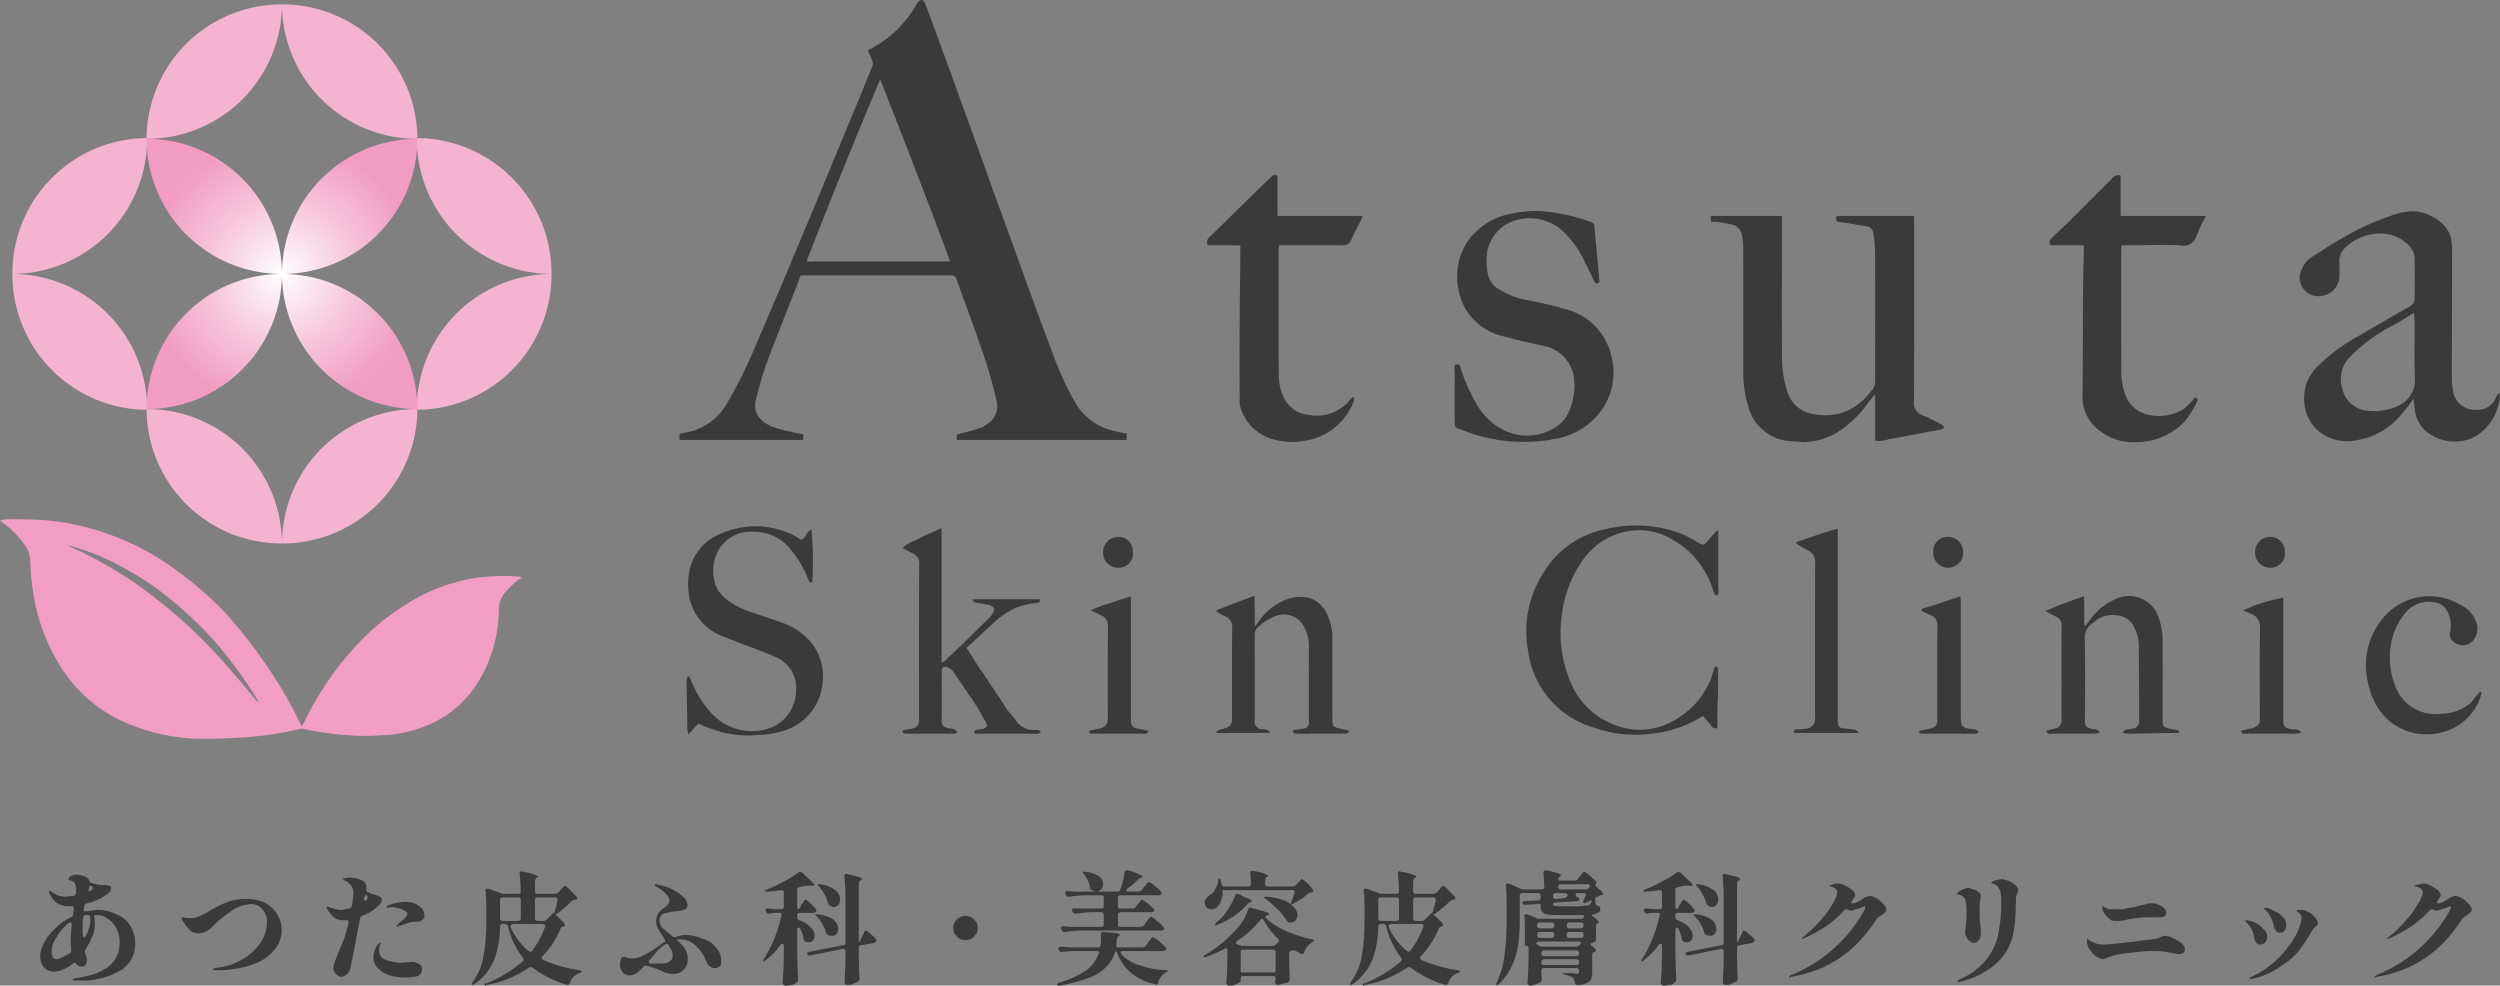
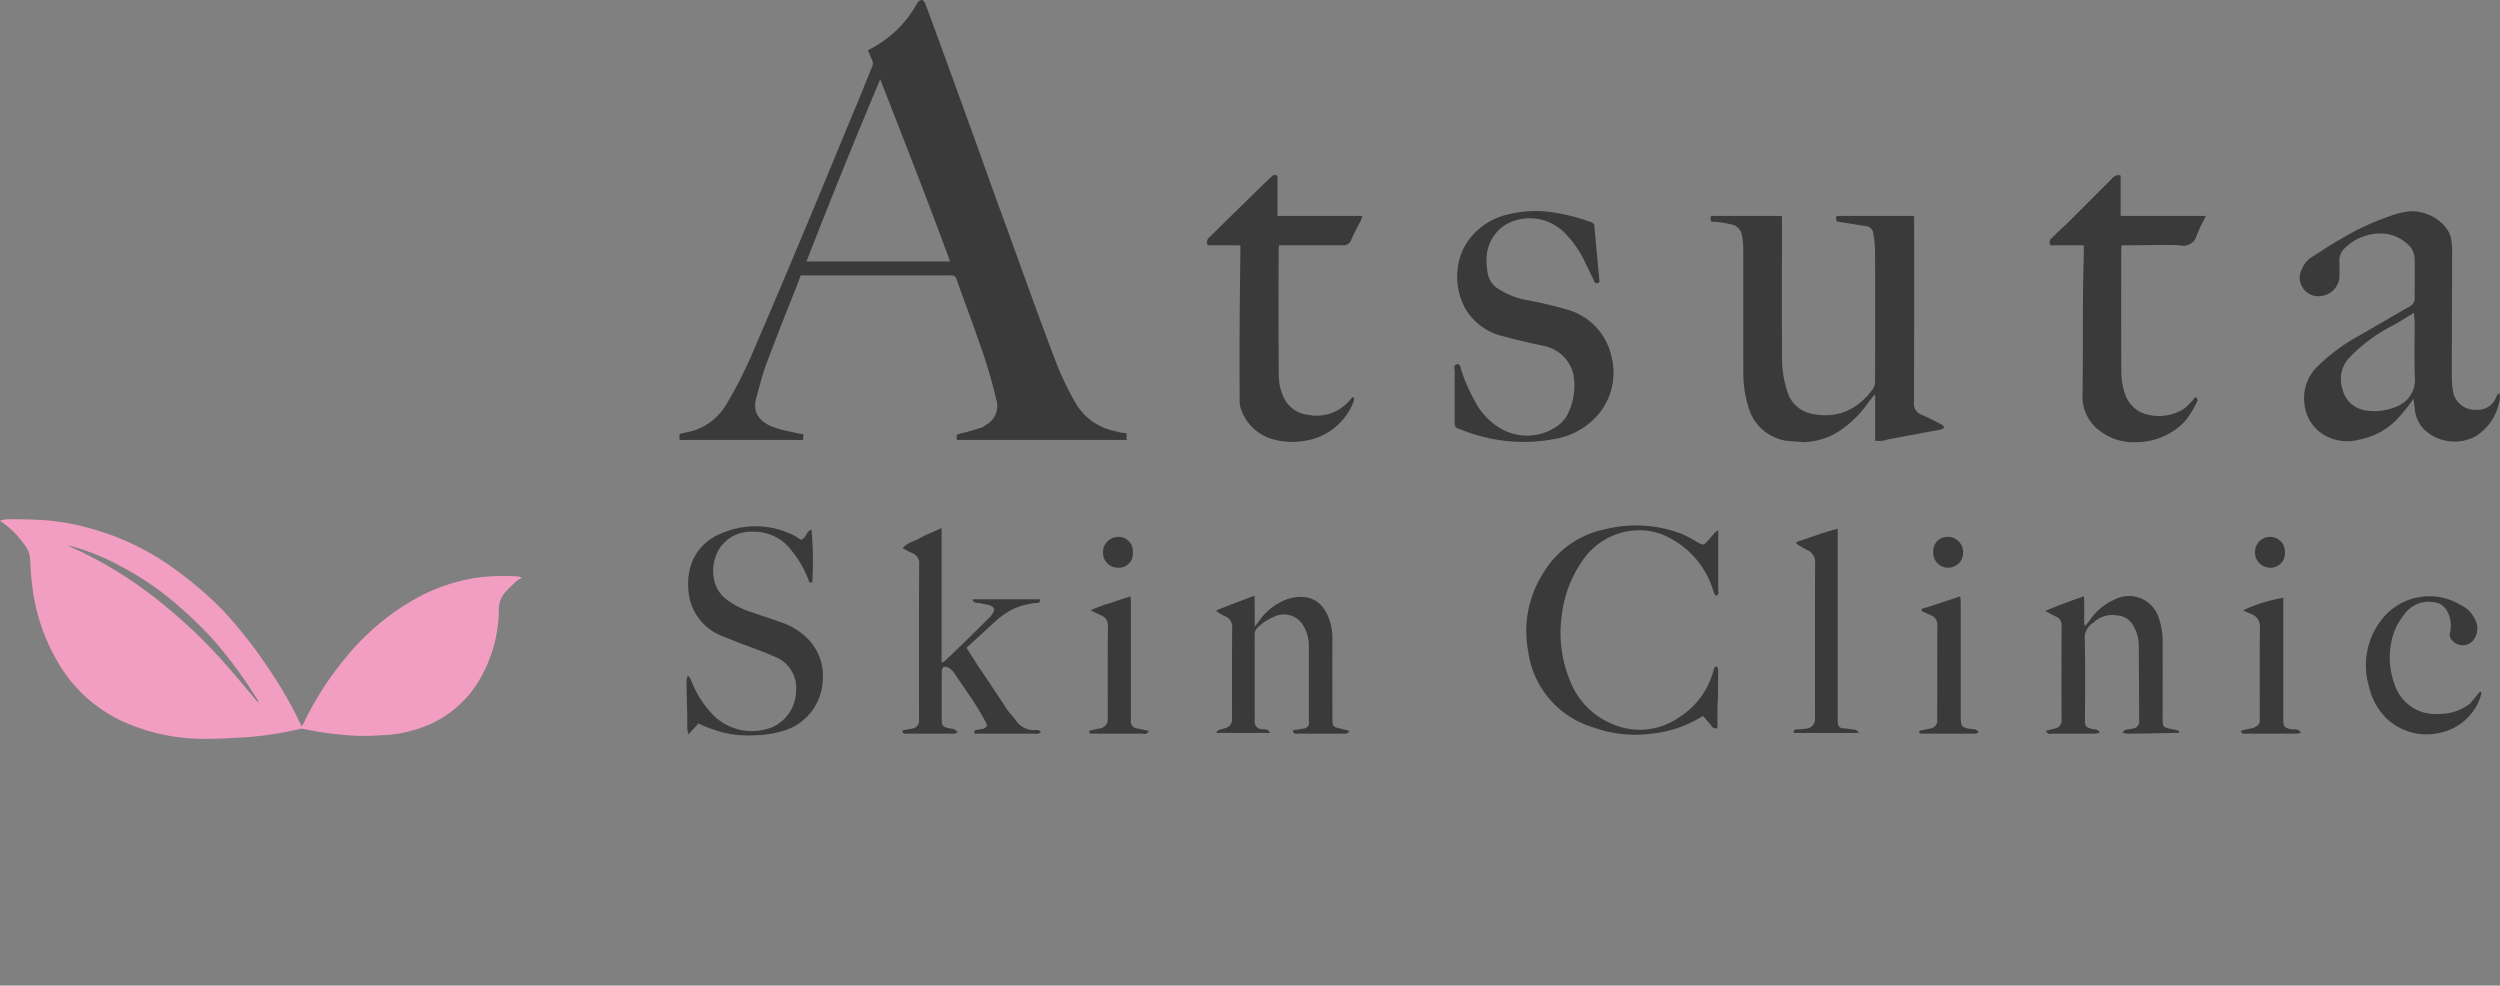
<svg xmlns="http://www.w3.org/2000/svg" id="logo_foot.svg" width="340.402" height="134.2" viewBox="0 0 340.402 134.2">
  <rect x="0" y="0" width="340.402" height="134.2" fill="#808080" stroke="none" />
  <defs>
    <style>
      .cls-1 {
        fill: #3a3a3a;
      }

      .cls-1, .cls-2, .cls-3, .cls-4 {
        fill-rule: evenodd;
      }

      .cls-2 {
        fill: #f29ec2;
      }

      .cls-3 {
        fill: #f4b4cf;
      }

      .cls-4 {
        fill: url(#radial-gradient);
      }
    </style>
    <radialGradient id="radial-gradient" cx="827.843" cy="15269.9" r="18.4" gradientUnits="userSpaceOnUse">
      <stop offset="0" stop-color="#fefefe" />
      <stop offset="0.503" stop-color="#f7c9dd" />
      <stop offset="1" stop-color="#f19cc0" />
    </radialGradient>
  </defs>
  <g id="svg">
-     <path id="シェイプ_898" data-name="シェイプ 898" class="cls-1" d="M942.839,15291.6v0.9H919.706v-0.7c0.207-.1.4-0.1,0.606-0.2a22.8,22.8,0,0,0,2.49-.7,1.385,1.385,0,0,0,.789-0.4,2.937,2.937,0,0,0,1.477-3.6,66.424,66.424,0,0,0-2.38-7.9c-0.946-2.8-2-5.5-2.968-8.3a0.754,0.754,0,0,0-.878-0.6H898.46c-0.171.5-.338,0.9-0.513,1.4-1.4,3.5-2.833,7.1-4.179,10.7-0.547,1.5-.92,3-1.336,4.5-0.54,2,.273,3.1,1.913,3.9a13.837,13.837,0,0,0,2.862.8,8.418,8.418,0,0,0,1.6.3v0.8H881.962v-0.8c0.694-.2,1.385-0.3,2.039-0.5a8.052,8.052,0,0,0,4.371-3.6,58.881,58.881,0,0,0,3.728-7.4q3.22-7.5,6.364-15c2.479-5.9,4.932-11.9,7.39-17.8,0.767-1.8,1.5-3.7,2.285-5.6a1.151,1.151,0,0,0,.013-1.1c-0.193-.4-0.343-0.8-0.525-1.2a0.467,0.467,0,0,1,.255-0.2,15.278,15.278,0,0,0,6.407-6.2,0.327,0.327,0,0,0,.121-0.2,0.715,0.715,0,0,1,.608-0.3,1,1,0,0,1,.4.5c0.438,1.1.851,2.3,1.268,3.4,1.8,4.9,3.6,9.9,5.385,14.8,1.474,4.1,2.919,8.2,4.4,12.2,2.169,6,4.312,12,6.559,17.9a39.13,39.13,0,0,0,2.757,5.9,8.028,8.028,0,0,0,5.467,4A7.648,7.648,0,0,0,942.839,15291.6Zm-43.592-23.4h19.558c-3.051-8.3-6.269-16.5-9.514-24.8C905.826,15251.6,902.48,15259.9,899.247,15268.2Zm145.373,18.2c-0.24.3-.47,0.6-0.71,0.9a15.027,15.027,0,0,1-3.89,3.9,9.339,9.339,0,0,1-5.13,1.6c-0.78-.1-1.57-0.1-2.34-0.2a6.384,6.384,0,0,1-5.08-4.7,15.439,15.439,0,0,1-.66-4.7c-0.01-5.5,0-11.1-.01-16.7a10.185,10.185,0,0,0-.18-1.9,1.835,1.835,0,0,0-1.23-1.4,17.839,17.839,0,0,0-2.3-.4h-0.63c-0.2-.7-0.17-0.8.34-0.8h9.03a0.39,0.39,0,0,1,.24.1v0.9c0,6-.03,11.9.01,17.8a15.117,15.117,0,0,0,.78,5.3,4.361,4.361,0,0,0,3.61,2.9c3.47,0.6,6.05-.8,8.04-3.5a2.045,2.045,0,0,0,.24-1c0.01-3,.01-5.9.01-8.9s0.01-6-.02-9a13.688,13.688,0,0,0-.23-2.2,1.1,1.1,0,0,0-.94-1c-1.25-.2-2.5-0.4-3.74-0.6a0.378,0.378,0,0,1-.31-0.1c-0.16-.6-0.14-0.7.38-0.7h9.92a0.39,0.39,0,0,1,.25.1v0.9c0,8.1.01,16.2-.02,24.4a1.607,1.607,0,0,0,1.09,1.7,28.053,28.053,0,0,1,2.64,1.3,0.676,0.676,0,0,1,.38.4,1.168,1.168,0,0,1-.47.3c-2.36.4-4.72,0.9-7.09,1.3a3.7,3.7,0,0,1-1.84.2v-6.2h-0.14Zm73.45,0.5a21.546,21.546,0,0,1-1.56,2,9.792,9.792,0,0,1-6,3.6,6.2,6.2,0,0,1-5.25-1.1,5.543,5.543,0,0,1-2.03-3.7,6.014,6.014,0,0,1,1.97-5.4,24.476,24.476,0,0,1,5.3-3.9c2.22-1.3,4.49-2.6,6.73-3.9a1.653,1.653,0,0,0,.62-0.4,1.133,1.133,0,0,0,.36-0.7c0.03-1.9.04-3.8,0-5.7a2.694,2.694,0,0,0-1.01-1.9,5.3,5.3,0,0,0-3.39-1.4,6.9,6.9,0,0,0-5.12,2,2.284,2.284,0,0,0-.72,1.8c0.04,0.6.01,1.3,0.01,1.9a2.778,2.778,0,0,1-2.51,2.8,2.481,2.481,0,0,1-2.41-1,2.525,2.525,0,0,1-.18-2.7,3.455,3.455,0,0,1,1.34-1.6c1.28-.8,2.56-1.7,3.86-2.4a34.909,34.909,0,0,1,6.84-3.2,10.329,10.329,0,0,1,2.42-.6c2.38-.3,5.38,1.4,5.84,3.7a10.849,10.849,0,0,1,.14,2.2c-0.01,5.7-.04,11.3-0.04,16.9a10.484,10.484,0,0,0,.23,2,3.056,3.056,0,0,0,3.14,2.2,2.688,2.688,0,0,0,2.7-1.8,1.258,1.258,0,0,1,.4-0.5,2.858,2.858,0,0,1-.14,1.7,7.019,7.019,0,0,1-3.08,4.2,6.044,6.044,0,0,1-6.89-.8,4.546,4.546,0,0,1-1.42-3.1Q1118.16,15287.65,1118.07,15286.9Zm0.04-11.7c-0.96.6-1.79,1.1-2.63,1.6a22.128,22.128,0,0,0-5.96,4.3,4.247,4.247,0,0,0-1.15,4.4,3.794,3.794,0,0,0,3.26,3,7.726,7.726,0,0,0,4.26-.6,3.867,3.867,0,0,0,2.36-3.9c-0.1-2.5-.02-5-0.03-7.4C1118.22,15276.2,1118.15,15275.7,1118.11,15275.2Zm-144.3,11.6a1.313,1.313,0,0,1-.068.5,8.471,8.471,0,0,1-6.523,5.3,9.757,9.757,0,0,1-4.493-.2,6.388,6.388,0,0,1-4.346-4.2,2.726,2.726,0,0,1-.152-1c-0.01-3.5-.02-6.9,0-10.4,0.017-3.3.068-6.6,0.1-9.8,0-.3,0-0.6,0-1H953.9a0.843,0.843,0,0,1,.214-1.1q3.37-3.3,6.726-6.6c0.558-.5,1.116-1.1,1.683-1.6,0.278-.3.287-0.3,0.859-0.2v5.5h11.584c-0.117.3-.179,0.5-0.27,0.7-0.431.8-.9,1.7-1.294,2.6a1.109,1.109,0,0,1-1.163.7h-8.646c-0.024.3-.058,0.5-0.058,0.7,0,5.7-.025,11.4.022,17.2a7.25,7.25,0,0,0,.54,2.5,4.158,4.158,0,0,0,3.582,2.7,5.807,5.807,0,0,0,5.353-1.8c0.172-.2.351-0.4,0.528-0.6A0.273,0.273,0,0,1,973.807,15286.8Zm32.693-23.7c0.24,2.6.48,5.3,0.73,7.9-0.37.3-.56,0.2-0.73-0.1-0.45-1-.92-1.9-1.39-2.9a14.053,14.053,0,0,0-2.74-3.8,6.686,6.686,0,0,0-7.371-1.3,5.48,5.48,0,0,0-3.149,4.8,9.351,9.351,0,0,0,.155,2.1,3.094,3.094,0,0,0,1.55,2.2,10.881,10.881,0,0,0,3.457,1.4,54.161,54.161,0,0,1,5.6,1.3,8.5,8.5,0,0,1,6.23,6.4,8.806,8.806,0,0,1-2.52,8.7,9.99,9.99,0,0,1-5.35,2.6,22.556,22.556,0,0,1-12.579-1.3c-0.894-.3-0.892-0.3-0.892-1.3,0-2.2-.011-4.4.01-6.6,0-.4-0.243-0.9.3-1,0.5-.1.475,0.5,0.591,0.8a24.377,24.377,0,0,0,2.184,4.8,8.888,8.888,0,0,0,2.944,3,7.15,7.15,0,0,0,7.815-.1,4.443,4.443,0,0,0,1.54-1.7,8.675,8.675,0,0,0,.81-5.3,5.125,5.125,0,0,0-4.075-4c-1.816-.4-3.635-0.8-5.436-1.3a8.089,8.089,0,0,1-5.183-3.7,8.967,8.967,0,0,1-1.1-5.4,8.131,8.131,0,0,1,2.346-5,9.324,9.324,0,0,1,4.941-2.6,15.665,15.665,0,0,1,4.827-.3,26.118,26.118,0,0,1,6.2,1.5A1.033,1.033,0,0,0,1006.5,15263.1Zm83.31-1.1a23.239,23.239,0,0,0-1.29,2.7,1.852,1.852,0,0,1-2.25,1.3c-2.33-.1-4.66,0-7,0h-0.96c-0.02.3-.04,0.6-0.05,0.8,0,5.4-.01,10.8.01,16.2a9.8,9.8,0,0,0,.46,3.1,4.252,4.252,0,0,0,3.34,3,6.286,6.286,0,0,0,4.81-.9c0.38-.3.7-0.7,1.05-1a3.463,3.463,0,0,1,.4-0.5,0.364,0.364,0,0,1,.24.6,11.955,11.955,0,0,1-1.67,2.7,9.1,9.1,0,0,1-6.6,2.8,7.316,7.316,0,0,1-4.75-1.4,5.7,5.7,0,0,1-2.56-4.8c0.07-4.7.04-9.4,0.07-14.1,0.01-1.8.07-3.7,0.11-5.6v-0.9h-4.51a0.674,0.674,0,0,1,.17-1c0.67-.7,1.34-1.3,1.99-1.9,2.11-2.1,4.2-4.2,6.3-6.3a0.966,0.966,0,0,1,1.06-.3v5.5h11.63Zm-205.283,69.1c-0.423.5-.832,0.9-1.342,1.5a5.241,5.241,0,0,1-.164-0.7c-0.016-.5,0-1.1-0.008-1.6-0.032-1.6-.077-3.2-0.1-4.8a5.013,5.013,0,0,1,.117-0.8h0.2a1.568,1.568,0,0,1,.286.5,14.21,14.21,0,0,0,3.062,4.8,7.452,7.452,0,0,0,8.035,1.6,5.449,5.449,0,0,0,3.205-4.8,4.567,4.567,0,0,0-2.922-4.8c-1.607-.7-3.273-1.3-4.909-1.9-0.906-.4-1.835-0.7-2.7-1.1a7.162,7.162,0,0,1-4.012-5.2c-0.652-4,.92-7.4,4.954-8.8a11.6,11.6,0,0,1,9.3.5c0.338,0.2.652,0.4,0.965,0.6,0.7-.2.747-1.2,1.433-1.4a47.128,47.128,0,0,1,.107,7.2c-0.444.1-.47-0.2-0.574-0.5a14.566,14.566,0,0,0-2.3-3.9,6.342,6.342,0,0,0-5.224-2.5,5.1,5.1,0,0,0-4.61,2.4,5.847,5.847,0,0,0-.513,4.7,4.608,4.608,0,0,0,1.648,2.2,11.166,11.166,0,0,0,3.461,1.7c1.348,0.5,2.7.9,4.052,1.4a9.142,9.142,0,0,1,3.663,2.4,7.228,7.228,0,0,1,1.813,5.6,7.462,7.462,0,0,1-5.008,6.6,13.82,13.82,0,0,1-4.054.7,14.575,14.575,0,0,1-4.652-.4,24.739,24.739,0,0,1-2.58-.9C884.955,15331.3,884.766,15331.2,884.527,15331.1Zm138.863-26.3v7.7c0,0.3.04,0.6,0.02,0.9a0.689,0.689,0,0,1-.21.3,0.448,0.448,0,0,1-.31-0.2,8.462,8.462,0,0,1-.28-0.8,11.918,11.918,0,0,0-5.39-6.6,8.686,8.686,0,0,0-4.65-1.3,9.394,9.394,0,0,0-7.64,4.1,16.422,16.422,0,0,0-2.87,7.7,16.931,16.931,0,0,0,1.16,8.7,10.329,10.329,0,0,0,5.8,5.9,9.286,9.286,0,0,0,8.84-.8,10.857,10.857,0,0,0,4.89-6.5,0.571,0.571,0,0,1,.08-0.3,1.186,1.186,0,0,1,.28-0.3,0.765,0.765,0,0,1,.26.4c0.01,1.4,0,2.7-.02,4.1-0.01.3-.06,0.6-0.06,0.9-0.01,1-.01,2-0.01,3a0.562,0.562,0,0,1-.77-0.2c-0.36-.5-0.77-0.9-1.17-1.4a3.544,3.544,0,0,0-.56.3,16.178,16.178,0,0,1-6.47,2.1,16.985,16.985,0,0,1-8.06-.9,12.517,12.517,0,0,1-8.732-10.3,14.665,14.665,0,0,1,2.134-10.8,12.59,12.59,0,0,1,8.2-5.8,17.426,17.426,0,0,1,10.59.6,19.149,19.149,0,0,1,2.23,1.2c0.63,0.3.72,0.4,1.24-.2,0.31-.3.57-0.7,0.88-1A1.756,1.756,0,0,1,1023.39,15304.8Zm-101.246,27.7c-0.1-.4-0.02-0.5.228-0.5,0.346-.1.7-0.1,1.026-0.2,0.423-.2.529-0.4,0.3-0.8-0.548-1-1.114-2-1.717-2.9-0.794-1.2-1.622-2.4-2.455-3.6a2.449,2.449,0,0,0-.806-0.9,1.2,1.2,0,0,0-.823-0.2,1.047,1.047,0,0,0-.226.7c-0.016,2.1-.017,4.3-0.007,6.5,0,0.9.214,1,1.127,1.2a1.26,1.26,0,0,1,1.058.5c-0.162,0-.289.2-0.416,0.2h-6.828c-0.077,0-.153-0.1-0.224-0.1-0.109-.2-0.043-0.4.209-0.4,0.347-.1.694-0.1,1.033-0.2a1.056,1.056,0,0,0,.947-1.2c0-.1,0-0.3,0-0.4,0-6.9-.014-13.8.018-20.7a1.5,1.5,0,0,0-.957-1.6,9.667,9.667,0,0,1-1.3-.7,4.465,4.465,0,0,1,1.71-1c0.571-.3,1.167-0.6,1.757-0.9,0.576-.2,1.159-0.5,1.845-0.8v18.3a0.86,0.86,0,0,0,.537-0.3c1.927-1.8,3.85-3.7,5.764-5.6a2.884,2.884,0,0,0,.605-0.7c0.419-.6.333-0.9-0.373-1.2-0.485-.1-1-0.2-1.5-0.3a1.073,1.073,0,0,1-.558-0.1,0.739,0.739,0,0,1-.271-0.4h9.139c0.119,0.5-.179.5-0.409,0.5a9.539,9.539,0,0,0-3.34.9,12.879,12.879,0,0,0-1.946,1.3c-1.43,1.3-2.8,2.6-4.261,3.9,0.508,0.8.976,1.5,1.464,2.3,1.345,2,2.69,4,4.054,6.1,0.347,0.5.793,0.9,1.14,1.4a2.987,2.987,0,0,0,2.843,1.4,0.838,0.838,0,0,1,.623.2,0.643,0.643,0,0,1-.776.3h-8.231Zm153.2-.1c-0.29,0-.5.1-0.71,0.1h-5.85a0.586,0.586,0,0,1-.76-0.4c0.4-.1.78-0.2,1.15-0.3a1.1,1.1,0,0,0,.96-1.3c0-4.3-.01-8.5.01-12.8a1.2,1.2,0,0,0-.67-1.1c-0.47-.2-0.92-0.5-1.56-0.8,1.83-.8,3.48-1.4,5.26-2,0.12,1.4,0,2.7.07,3.9,0.05,0,.11.1,0.16,0.1,0.21-.3.41-0.5,0.61-0.8a7.934,7.934,0,0,1,3.22-2.7,4.252,4.252,0,0,1,6.19,2.6,9.5,9.5,0,0,1,.48,3c0.01,3.6,0,7.1,0,10.7,0,0.9.08,1,.89,1.2,0.31,0.1.64,0.1,0.95,0.2a0.747,0.747,0,0,1,.42.2,0.492,0.492,0,0,0-.05.2h-0.06c-2.33,0-4.66.1-6.98,0.1a5.6,5.6,0,0,0-.63-0.1,0.894,0.894,0,0,1,.36-0.4c0.33-.1.69-0.1,1.03-0.2a0.96,0.96,0,0,0,.87-1.1c-0.01-3.4-.03-6.9-0.05-10.3a5.22,5.22,0,0,0-.64-2.4,2.682,2.682,0,0,0-2.3-1.6,3.729,3.729,0,0,0-3.04.8,0.443,0.443,0,0,1-.25.2,2.459,2.459,0,0,0-1.12,2.3c0.07,3.6.04,7.2,0.02,10.8,0,0.9-.03,1.2,1.28,1.4A0.729,0.729,0,0,1,1075.34,15332.4Zm-120.285-.1a0.793,0.793,0,0,1,.337-0.3c0.329-.1.678-0.2,1.01-0.3a1.135,1.135,0,0,0,.784-1.1c0-.1,0-0.3,0-0.4,0-4-.019-8,0.017-12.1a1.5,1.5,0,0,0-1.007-1.6,6.355,6.355,0,0,1-1.15-.7c0.01,0,.02-0.1.03-0.1,1.681-.7,3.361-1.3,5.175-2,0.009,0.8.02,1.4,0.024,2.1,0,0.6,0,1.3,0,2.1a8.736,8.736,0,0,0,.566-0.7,7.94,7.94,0,0,1,4.112-3.1c2.531-.7,4.409.2,5.339,2.5a7.381,7.381,0,0,1,.56,2.9c-0.009,3.7,0,7.3,0,11,0,1,.126,1.1,1.058,1.3,0.387,0.1.779,0.2,1.231,0.3a0.69,0.69,0,0,1-.2.3,0.8,0.8,0,0,1-.479.1h-6.343c-0.252,0-.655.1-0.6-0.5a6.083,6.083,0,0,0,1.316-.2,0.8,0.8,0,0,0,.81-1c0.006-3.5,0-6.9,0-10.3a5.277,5.277,0,0,0-.632-2.5,3.072,3.072,0,0,0-3.677-1.6,9.4,9.4,0,0,0-1.606.8,5.893,5.893,0,0,0-1,.8,1.243,1.243,0,0,0-.464,1c0.011,3.9,0,7.7.009,11.6a1.063,1.063,0,0,0,1.047,1.3,1.756,1.756,0,0,1,.717.1,0.912,0.912,0,0,1,.308.4h-7.218C955.108,15332.4,955.082,15332.3,955.055,15332.3Zm172.265-5.4c-0.04.1-.05,0.3-0.11,0.5a7.41,7.41,0,0,1-5.65,5,7.9,7.9,0,0,1-7.19-2,8.815,8.815,0,0,1-2.39-4.4,10.066,10.066,0,0,1,1.88-9.2,8.215,8.215,0,0,1,10.66-1.8,3.941,3.941,0,0,1,1.9,1.9,2.577,2.577,0,0,1-.32,3,1.9,1.9,0,0,1-2.77-.1,1.128,1.128,0,0,1-.29-1.1,4.115,4.115,0,0,0-.35-2.8,2.259,2.259,0,0,0-1.85-1.3,4.079,4.079,0,0,0-4.07,1.7,8.506,8.506,0,0,0-1.81,4.2,10.439,10.439,0,0,0,.5,5.2,5.827,5.827,0,0,0,6.19,4.1,6.6,6.6,0,0,0,4.1-1.4c0.37-.4.67-0.8,1-1.2,0.11-.1.23-0.3,0.35-0.4A0.228,0.228,0,0,1,1127.32,15326.9Zm-93.27-20.5c1.83-.6,3.63-1.3,5.61-1.8v26c0.01,1,.21,1.2,1.2,1.2,0.43,0.1.86,0.1,1.29,0.2a1.4,1.4,0,0,1,.4.4h-8.84c-0.1-.3.01-0.4,0.28-0.5a6.981,6.981,0,0,0,1.45-.1,1.288,1.288,0,0,0,1.13-1.4v-0.4c0-6.9-.01-13.8.01-20.7a1.747,1.747,0,0,0-1.05-1.8,10.1,10.1,0,0,1-1.5-.9Zm60.81,9.3a20.988,20.988,0,0,1,5.47-1.7v16.5c0,1,.1,1.2,1.11,1.4a3.141,3.141,0,0,1,.96.1,1.117,1.117,0,0,1,.35.4c-0.31,0-.48.1-0.66,0.1h-6.82c-0.27,0-.61.1-0.72-0.4,0.44-.1.85-0.2,1.26-0.3a1.34,1.34,0,0,0,.82-0.3,0.812,0.812,0,0,0,.5-0.8v-0.4c0-4.1-.03-8.2.02-12.2a1.832,1.832,0,0,0-1.16-1.9A10.773,10.773,0,0,1,1094.86,15315.7Zm-43.75-.2c1.71-.5,3.42-1.1,5.24-1.7,0.03,0.3.06,0.6,0.06,0.9v15.3c0,1.6.1,1.7,1.73,1.9a0.736,0.736,0,0,1,.7.4,0.725,0.725,0,0,1-.4.2h-7.23c-0.23,0-.53,0-0.43-0.4l1.48-.3a1.107,1.107,0,0,0,.95-1.3c0.01-4.3-.01-8.5.02-12.8a1.316,1.316,0,0,0-.84-1.3c-0.42-.2-0.86-0.4-1.29-0.6C1051.1,15315.7,1051.11,15315.6,1051.11,15315.5Zm-105.291,16.6a0.517,0.517,0,0,1-.686.4h-6.984c-0.225,0-.454,0-0.38-0.4,0.426-.1.872-0.2,1.31-0.3a1.284,1.284,0,0,0,1.192-1.5c0-4.2-.019-8.3.018-12.4a1.444,1.444,0,0,0-.9-1.5c-0.431-.2-0.866-0.4-1.448-0.7a17.538,17.538,0,0,1,2.729-1c0.863-.3,1.731-0.6,2.717-0.9,0.013,0.4.03,0.7,0.031,1q0,7.65,0,15.3c0,0.2-.005.4,0,0.6a0.957,0.957,0,0,0,.929,1.1C944.814,15331.9,945.288,15332,945.819,15332.1Zm106.851-24.3a1.944,1.944,0,0,1,2.02-2.1,2.082,2.082,0,0,1,2.05,2.1,2.046,2.046,0,0,1-2.02,2.1A2.022,2.022,0,0,1,1052.67,15307.8Zm47.88,0a1.956,1.956,0,0,1-2.09,2.1,2.078,2.078,0,0,1-1.98-2.2,2.055,2.055,0,0,1,2.1-2A1.993,1.993,0,0,1,1100.55,15307.8Zm-156.863,0a1.912,1.912,0,0,1-1.986,2.1,2.031,2.031,0,0,1-2.078-2.1,2.093,2.093,0,0,1,2.091-2.1A1.951,1.951,0,0,1,943.687,15307.8Z" transform="translate(-789.438 -15232.6)" />
-     <path id="あつた皮ふ科_美容皮膚科クリニック_のコピー_2" data-name="あつた皮ふ科・美容皮膚科クリニック のコピー 2" class="cls-1" d="M802.749,15356.5a7.494,7.494,0,0,0-1.511.2h-0.291a0.345,0.345,0,0,1-.108-0.3h0l0.066-.4a0.527,0.527,0,0,1,.333-0.4,4.127,4.127,0,0,0,1.262-.4,5.725,5.725,0,0,0,1.461-.8,1.264,1.264,0,0,0,.615-0.8,0.418,0.418,0,0,0-.249-0.4c-0.166,0-.438-0.1-0.814-0.1a4.455,4.455,0,0,1-1.644-.3,0.285,0.285,0,0,1-.233-0.2,0.361,0.361,0,0,1-.066-0.2h-0.017a1.271,1.271,0,0,0-.7-0.5,3.5,3.5,0,0,0-.98-0.2,1.833,1.833,0,0,0-.8.2,0.782,0.782,0,0,0-.315.4c0,0.1.025,0.1,0.075,0.1a1.187,1.187,0,0,0,.191.1,0.631,0.631,0,0,1,.448.2,0.911,0.911,0,0,1,.249.4,2.255,2.255,0,0,1,.083.6c0,0.2,0,.4-0.016.5a0.46,0.46,0,0,1-.349.4c-0.465,0-.842.1-1.129,0.1a2.534,2.534,0,0,1-.98-0.2c-0.244-.1-0.565-0.3-0.964-0.5a0.172,0.172,0,0,0-.166-0.1,0.142,0.142,0,0,0-.1.1,0.608,0.608,0,0,0,.083.3,3.594,3.594,0,0,0,.946,1.2,2.758,2.758,0,0,0,1.528.5h0.565a0.258,0.258,0,0,1,.282.3v0.1c-0.033.1-.072,0.4-0.116,0.7a0.449,0.449,0,0,1-.282.4,6.917,6.917,0,0,0-2.217,1.6,6.479,6.479,0,0,0-1.462,1.9,3.585,3.585,0,0,0-.507,1.7,2.366,2.366,0,0,0,.5,1.6,1.731,1.731,0,0,0,1.411.6,2.869,2.869,0,0,0,1.2-.3,5.026,5.026,0,0,0,1.329-.8,0.248,0.248,0,0,1,.216-0.1,0.468,0.468,0,0,1,.282.2,1.013,1.013,0,0,0,.681.3,0.531,0.531,0,0,0,.515-0.2,1.1,1.1,0,0,0,.216-0.7,1.017,1.017,0,0,0-.1-0.5l-0.149-.5a0.878,0.878,0,0,1,.083-0.5,7.8,7.8,0,0,0,.9-1.7,4.435,4.435,0,0,0,.274-2.6c-0.011,0-.017,0-0.017-0.1a0.332,0.332,0,0,1,.075-0.2H802.6a2.449,2.449,0,0,1,1.636.6,3.375,3.375,0,0,1,1.1,1.3,3.858,3.858,0,0,1,.391,1.8c0,2.8-2.043,4.4-6.129,4.9a1.681,1.681,0,0,0-.174.1c-0.05,0-.075,0-0.075.1a0.437,0.437,0,0,0,.3.1h0.449a10.336,10.336,0,0,0,5.638-1.3,4.093,4.093,0,0,0,2.1-3.8,4.278,4.278,0,0,0-.689-2.4,3.814,3.814,0,0,0-1.852-1.5,5.458,5.458,0,0,0-2.541-.6h0Zm-0.963-3.3,0.182,0.1a0.171,0.171,0,0,1,.117.2,0.4,0.4,0,0,1-.2.3l-0.232.2c-0.045,0-.078,0-0.1-0.1a0.325,0.325,0,0,1-.033-0.2s0.011-.1.033-0.2h0a0.343,0.343,0,0,1,.183-0.3h0.05Zm-0.781,7q-0.082.15-.183,0a0.717,0.717,0,0,1-.116-0.4q-0.016-.3-0.017-0.9c0-.4.017-0.9,0.05-1.3a0.419,0.419,0,0,1,.3-0.4H801.4a0.272,0.272,0,0,1,.315.3,2.742,2.742,0,0,1,.017.3,4.583,4.583,0,0,1-.731,2.4h0Zm-4.534,2a3.4,3.4,0,0,1,.556-1.8,6.345,6.345,0,0,1,1.4-1.8,0.721,0.721,0,0,1,.415-0.3,0.17,0.17,0,0,1,.183-0.1,0.114,0.114,0,0,1,.133.1,0.239,0.239,0,0,1,.049.2h0a19.784,19.784,0,0,0-.133,2.2,8.62,8.62,0,0,0,.067,1.2,0.721,0.721,0,0,1-.183.5,5.309,5.309,0,0,1-.988.5,1.594,1.594,0,0,1-.805.3,0.558,0.558,0,0,1-.549-0.3,1.464,1.464,0,0,1-.149-0.7h0Zm22.222,2.5a14.306,14.306,0,0,0,5.729-1,6.245,6.245,0,0,0,2.7-2.2,4.132,4.132,0,0,0,.673-2.1,4.029,4.029,0,0,0-.623-2.3,4.342,4.342,0,0,0-1.7-1.6,6.174,6.174,0,0,0-2.392-.5,7.331,7.331,0,0,0-2.616.4,13.961,13.961,0,0,0-2.6,1.3,10.124,10.124,0,0,1-1.428.7,1.942,1.942,0,0,1-1.013.2h-0.673a0.962,0.962,0,0,0-.44-0.1,0.2,0.2,0,0,0-.166.1,0.89,0.89,0,0,0,.183.4,9.35,9.35,0,0,0,1,1.3,1.852,1.852,0,0,0,1.262.4,2.723,2.723,0,0,0,1.744-.9,14.885,14.885,0,0,1,2.408-2,4.98,4.98,0,0,1,2.84-1.1,1.946,1.946,0,0,1,1.562.7,2.339,2.339,0,0,1,.647,1.8,5.063,5.063,0,0,1-.921,2.8,7.406,7.406,0,0,1-2.55,2.3,8.791,8.791,0,0,1-3.62,1.1c-0.156.1-.233,0.1-0.233,0.2s0.077,0.1.233,0.1h0Zm22.072-8.6a2.892,2.892,0,0,0,.481-0.5,0.659,0.659,0,0,0,.183-0.5,0.418,0.418,0,0,0-.257-0.4,3.564,3.564,0,0,0-.839-0.3,0.8,0.8,0,0,0-.249-0.1,1.042,1.042,0,0,1-.432-0.2h-0.133a0.576,0.576,0,0,1-.2-0.4c-0.011,0-.014,0-0.008-0.1h0.008a0.6,0.6,0,0,0,.017-0.2,1.02,1.02,0,0,0-.814-1,3.8,3.8,0,0,0-1.412-.3,1.492,1.492,0,0,0-.681.1c-0.2,0-.3,0-0.3.1a0.162,0.162,0,0,1,.083.1,2.635,2.635,0,0,1,.988.7,1.781,1.781,0,0,1,.357,1.1l-0.016.3c-0.045.4-.106,0.9-0.183,1.4a0.526,0.526,0,0,1-.315.4c-0.244,0-.465.1-0.665,0.1a1.351,1.351,0,0,1-.6.1c-0.243,0-.479-0.1-0.705-0.1a6.635,6.635,0,0,0-.889-0.3,0.459,0.459,0,0,1-.233-0.1,0.135,0.135,0,0,0-.066.1,0.361,0.361,0,0,0,.066.2,4.593,4.593,0,0,0,1.063,1.3,2.157,2.157,0,0,0,1.163.3h0.465a0.228,0.228,0,0,1,.266.2,1.227,1.227,0,0,1-.017.2,22.992,22.992,0,0,1-.673,2.3q-0.357.9-.988,2.4-0.216.6-.307,0.9a1.445,1.445,0,0,0-.091.5,1.04,1.04,0,0,0,.357.8,0.963,0.963,0,0,0,.805.4,1.487,1.487,0,0,0,1.163-1.3q0.15-.45,1.063-5.4,0.165-.75.232-1.2a0.533,0.533,0,0,1,.3-0.4,5.677,5.677,0,0,0,2.01-1.2h0Zm-1.379-1.6a0.535,0.535,0,0,1,.1.3,0.422,0.422,0,0,1-.233.4c-0.055.1-.11,0.1-0.166,0a0.183,0.183,0,0,1-.083-0.2,1.227,1.227,0,0,1,.017-0.2,0.239,0.239,0,0,1,.108-0.2,0.145,0.145,0,0,1,.158-0.1h0.1Zm6.876,1.3a3.449,3.449,0,0,0-1.744-.4,6.489,6.489,0,0,0-2.225.5,0.2,0.2,0,0,0-.216.2,0.226,0.226,0,0,0,.183.1l0.514-.1a3.711,3.711,0,0,1,.955.2,1.6,1.6,0,0,1,.922.4,0.412,0.412,0,0,1,.266.3,0.948,0.948,0,0,1-.166.4c-0.111.1-.266,0.3-0.465,0.5-0.2.1-.338,0.3-0.415,0.3-0.211.2-.333,0.4-0.366,0.4a0.145,0.145,0,0,0-.05.1c0,0.1.028,0.1,0.083,0.1a0.289,0.289,0,0,0,.183-0.1c0.277-.1.675-0.2,1.2-0.4a3.336,3.336,0,0,1,1.079-.2,1.263,1.263,0,0,0,.9-0.2,0.756,0.756,0,0,0,.324-0.7,1.811,1.811,0,0,0-.249-0.8,3.123,3.123,0,0,0-.714-0.6h0Zm-1.03,7.8-1.195.1a5.889,5.889,0,0,1-1.379-.2,4.121,4.121,0,0,1-.913-0.3,1.168,1.168,0,0,1-.523-0.5,1.929,1.929,0,0,1-.175-0.7,1.7,1.7,0,0,1,.017-0.3,1.394,1.394,0,0,1,.133-0.4l0.1-.3c0-.1-0.016-0.1-0.05-0.1a1.326,1.326,0,0,0-.548.6,2.722,2.722,0,0,0-.415,1.4,2.055,2.055,0,0,0,.59,1.5,3.778,3.778,0,0,0,1.594,1,7.79,7.79,0,0,0,2.234.3,6.274,6.274,0,0,0,1.636-.2,1.014,1.014,0,0,0,.556-1,1.207,1.207,0,0,0-.116-0.4,1.83,1.83,0,0,0-1.545-.5h0Zm19.814-9.3h-2.425a0.248,0.248,0,0,1-.257-0.1,0.3,0.3,0,0,1-.092-0.2v-1.4a0.743,0.743,0,0,1,.233-0.5h0.066a0.268,0.268,0,0,0,.133-0.2,6.459,6.459,0,0,0-2.109-.6q-0.183-.15-0.291,0a0.172,0.172,0,0,0-.108.2v0.1q0.117,1.05.15,2.4a0.289,0.289,0,0,1-.349.3h-1.976a0.6,0.6,0,0,1-.416-0.1l-1.677-.6h-0.149a0.24,0.24,0,0,0-.233.3h0a16.945,16.945,0,0,1,.1,1.9v2.4a25.212,25.212,0,0,1-.357,4.5,8.164,8.164,0,0,1-1.487,3.6l-0.133.3,0.017,0.1a0.632,0.632,0,0,0,.332-0.1,7.452,7.452,0,0,0,2.74-3.4,13.7,13.7,0,0,0,.764-4.4,0.364,0.364,0,0,1,.349-0.4H858.2a0.391,0.391,0,0,1,.4.3,11.293,11.293,0,0,0,2.026,4.3,0.174,0.174,0,0,1,.1.2,0.487,0.487,0,0,1-.117.3,17.916,17.916,0,0,1-4.932,3h-0.208a0.331,0.331,0,0,0-.074.2h0a0.221,0.221,0,0,0,.132.1,0.455,0.455,0,0,1,.233-0.1,14.624,14.624,0,0,0,5.763-2.4h0.232a0.266,0.266,0,0,1,.25.1,14.922,14.922,0,0,0,4.633,2.3h0.133a0.345,0.345,0,0,0,.3-0.3,1.971,1.971,0,0,1,1.279-1.3,1.028,1.028,0,0,0,.207-0.1,0.215,0.215,0,0,0,.092-0.1c0-.1-0.111-0.1-0.332-0.2a19.514,19.514,0,0,1-4.933-1.4,0.408,0.408,0,0,1-.183-0.3,0.892,0.892,0,0,1,.117-0.2,12.308,12.308,0,0,0,2.424-3.7,0.349,0.349,0,0,1,.349-0.3l0.1-.1c0.121,0,.182,0,0.182-0.1a0.907,0.907,0,0,0-.307-0.5,12.042,12.042,0,0,0-1.054-1h0.016a0.485,0.485,0,0,0,.249-0.1,14.918,14.918,0,0,0,2.01-1.7,2.9,2.9,0,0,1,.415-0.2h0.15a0.179,0.179,0,0,0,.166-0.2,0.362,0.362,0,0,0-.067-0.2q-0.3-.3-0.88-0.9a2.36,2.36,0,0,0-.7-0.6,1.341,1.341,0,0,1-.157.1,1.461,1.461,0,0,1-.233.2,2.688,2.688,0,0,1-.207.3l-0.3.3a0.613,0.613,0,0,1-.432.2h0ZM860,15358h-2.126a1.351,1.351,0,0,1-.257-0.1,0.573,0.573,0,0,1-.092-0.3v-2.5a0.178,0.178,0,0,1,.092-0.2,0.248,0.248,0,0,1,.257-0.1H860a0.248,0.248,0,0,1,.257.1,0.178,0.178,0,0,1,.092.2v2.5a0.573,0.573,0,0,1-.092.3,1.379,1.379,0,0,1-.257.1h0Zm4.567-.9-0.664.7a0.659,0.659,0,0,1-.432.2h-0.847a1.351,1.351,0,0,1-.257-0.1,0.573,0.573,0,0,1-.092-0.3v-2.5a0.178,0.178,0,0,1,.092-0.2,0.248,0.248,0,0,1,.257-0.1h2.408a0.232,0.232,0,0,1,.241.1,0.178,0.178,0,0,1,.091.2l-0.016.1c-0.078.4-.183,0.8-0.316,1.3a1.014,1.014,0,0,1-.1.3c-0.034.1-.056,0.2-0.067,0.1-0.033,0-.133.1-0.3,0.2h0Zm-0.913,1.7a11.793,11.793,0,0,1-1.727,3.2,0.362,0.362,0,0,1-.25.2c-0.077,0-.16-0.1-0.249-0.1a8.911,8.911,0,0,1-2.441-3.2c-0.022-.1-0.033-0.2-0.033-0.2a0.182,0.182,0,0,1,.083-0.2,1.312,1.312,0,0,1,.216-0.1h4.118a1.221,1.221,0,0,1,.233.1,0.183,0.183,0,0,1,.083.2,0.18,0.18,0,0,1-.033.1h0Zm19.2,1.1a3.346,3.346,0,0,0-1.395.3h-0.166a0.387,0.387,0,0,1-.3-0.1l-0.316-.3q-0.764-.6-1.1-0.9a1.507,1.507,0,0,1-.332-0.9,1.01,1.01,0,0,1,.573-1q0.573-.15,1.37-0.3a4.868,4.868,0,0,0,1.312-.2,0.646,0.646,0,0,0,.548-0.7,1.758,1.758,0,0,0-.581-1.1,9.038,9.038,0,0,0-1.478-1,6.345,6.345,0,0,0-1.777-.6,1.006,1.006,0,0,0-.449-0.1,0.226,0.226,0,0,0-.183.1,0.489,0.489,0,0,0,.382.3,7.329,7.329,0,0,1,1.238,1,1.387,1.387,0,0,1,.39.8,0.629,0.629,0,0,1-.2.5,2.3,2.3,0,0,1-.648.6,2.042,2.042,0,0,0-.664,2.8c0.2,0.4.487,0.8,0.863,1.4a0.2,0.2,0,0,1,.067.2,0.185,0.185,0,0,1-.183.2l-0.963.7a11.92,11.92,0,0,1-1.844,1.1,2.875,2.875,0,0,1-1.561.4,1.354,1.354,0,0,1-.648-0.1l-0.332-.1h-0.166a0.371,0.371,0,0,0-.282.2,2.911,2.911,0,0,0-.183.8,1.683,1.683,0,0,0,.39,1.1,1.211,1.211,0,0,0,.989.4,1.583,1.583,0,0,0,.88-0.3,5.36,5.36,0,0,0,.98-0.9,0.41,0.41,0,0,1,.315-0.1h0.166a20.144,20.144,0,0,1,1.96.7,1.878,1.878,0,0,0,.822.3,1.646,1.646,0,0,0,.739.1,1.841,1.841,0,0,0,1.478-.6,1.968,1.968,0,0,0,.515-1.4,2.713,2.713,0,0,0-.307-1.3,4.765,4.765,0,0,0-1.188-1.3l-0.049-.1h0.5a2.909,2.909,0,0,1,2.043.8,5.775,5.775,0,0,1,1.577,2.3,1.609,1.609,0,0,0,.457.6,0.946,0.946,0,0,0,.706.2,0.8,0.8,0,0,0,.814-1,2.488,2.488,0,0,0-.731-1.8,3.492,3.492,0,0,0-1.843-1.2,5.948,5.948,0,0,0-2.209-.5h0Zm-2.425,1.3a3.127,3.127,0,0,0,.216.4,1.336,1.336,0,0,1,.274.5,1.935,1.935,0,0,1,.108.7,0.818,0.818,0,0,1-.415.7,1.685,1.685,0,0,1-1.013.3H878.05a0.251,0.251,0,0,1-.266-0.3,0.924,0.924,0,0,1,.1-0.2H877.9c0.42-.5.791-0.9,1.112-1.3a6.328,6.328,0,0,1,.98-0.8c0.055,0,.116-0.1.183-0.1,0.088,0,.171.1,0.249,0.1h0Zm17.688-4.8c-0.089,0-.133-0.1-0.133-0.4v-2.2a0.349,0.349,0,0,1,.3-0.4l0.9-.2h1.063c0.078,0,.1-0.1.075-0.1a0.7,0.7,0,0,0-.191-0.3l-1.478-1.4a1.882,1.882,0,0,1-.249-0.1,0.248,0.248,0,0,0-.233.1,12.345,12.345,0,0,1-1.976,1.2,13.38,13.38,0,0,1-2.342,1.1,1.166,1.166,0,0,0-.282.2h0c0.022,0.1.105,0.1,0.249,0.1h0.1a11.812,11.812,0,0,0,1.876-.2,0.266,0.266,0,0,1,.266.1c0.067,0,.1.1,0.1,0.3v1.8a0.379,0.379,0,0,1-.092.3,0.248,0.248,0,0,1-.257.1h-0.515c-0.576,0-1.007-.1-1.295-0.1a0.263,0.263,0,0,0-.316.2,0.448,0.448,0,0,0,.05.2l0.05,0.1a0.269,0.269,0,0,0,.315.2h0.133a3.163,3.163,0,0,1,.964-0.1h0.589a0.965,0.965,0,0,1,.091.2l-0.016.1a21.783,21.783,0,0,1-.988,3.2,15.879,15.879,0,0,1-1.387,2.7,0.454,0.454,0,0,0-.133.3,0.174,0.174,0,0,1,.033.1,0.391,0.391,0,0,0,.349-0.2,9.265,9.265,0,0,0,2.01-2.1,0.246,0.246,0,0,1,.232-0.1q0.183,0,.183.3v1.3q-0.016,1.2-.058,2.1c-0.028.5-.064,1.1-0.108,1.7a0.855,0.855,0,0,0,.133.2,0.437,0.437,0,0,0,.365.1c0.31,0,.59-0.1.839-0.1a1.437,1.437,0,0,0,.622-0.4,0.3,0.3,0,0,0,.15-0.3v-0.1q-0.084-1.8-.116-3.6v-3.1c0-.2.066-0.3,0.2-0.3a0.36,0.36,0,0,1,.232.2,5.358,5.358,0,0,1,.432,1.3,0.587,0.587,0,0,0,.233.4,0.894,0.894,0,0,0,.481.1,1.006,1.006,0,0,0,.557-0.2,1.074,1.074,0,0,0,.224-0.7,1.653,1.653,0,0,0-.5-1.1,3.99,3.99,0,0,0-1.578-1,0.417,0.417,0,0,1-.282-0.4v-0.3a0.178,0.178,0,0,1,.091-0.2,0.249,0.249,0,0,1,.257-0.1h1.861c0.121,0,.226-0.1.315-0.1a0.316,0.316,0,0,0,.083-0.2,0.2,0.2,0,0,0-.066-0.2,5.7,5.7,0,0,0-.748-0.8,2.414,2.414,0,0,0-.647-0.5,0.135,0.135,0,0,0-.142.1,0.465,0.465,0,0,0-.182.2,0.412,0.412,0,0,1-.191.3l-0.249.5a0.483,0.483,0,0,1-.249.2h0Zm8.32,4.5c-0.022,0-.039,0-0.05-0.1a2.741,2.741,0,0,1-.016-0.3v-7.6a0.561,0.561,0,0,1,.216-0.4h0.066a0.268,0.268,0,0,0,.133-0.2,0.536,0.536,0,0,0-.432-0.3c-0.288-.1-0.808-0.2-1.561-0.4h-0.282a0.535,0.535,0,0,0-.1.3h0a27.346,27.346,0,0,1,.149,3v6c0,0.3-.105.4-0.315,0.4l-4.6.9c-0.2.1-.3,0.1-0.3,0.2s0,0.1.016,0.1a0.374,0.374,0,0,0,.282.2h0.133l4.4-.9a0.286,0.286,0,0,1,.282.1,0.175,0.175,0,0,1,.1.2v1.3q-0.033,1.5-.132,3a0.273,0.273,0,0,0,.116.2,0.416,0.416,0,0,0,.365.1,1.194,1.194,0,0,0,.789-0.2,3.38,3.38,0,0,0,.64-0.3,0.457,0.457,0,0,0,.132-0.3v-0.1c-0.033-.6-0.066-1.6-0.1-2.8v-1.3a0.608,0.608,0,0,1,.083-0.3,1.207,1.207,0,0,1,.232-0.1l1.761-.3a1.7,1.7,0,0,0,.249-0.2,0.175,0.175,0,0,0,.1-0.2,1.737,1.737,0,0,0-.324-0.4q-0.324-.3-0.7-0.6a1.311,1.311,0,0,0-.473-0.3c-0.045,0-.089.1-0.133,0.1a4.065,4.065,0,0,0-.174.4,1.088,1.088,0,0,0-.158.3l-0.233.5a0.369,0.369,0,0,1-.166.3h0Zm-5.48-7.6a5.857,5.857,0,0,1,.747,1.1,5.721,5.721,0,0,1,.465,1.1,0.751,0.751,0,0,0,.249.4,1.259,1.259,0,0,0,.532.2,0.791,0.791,0,0,0,.622-0.3,1.176,1.176,0,0,0,.258-0.7,1.7,1.7,0,0,0-.656-1.3,4.419,4.419,0,0,0-2.051-.8H900.77a0.408,0.408,0,0,0,.183.3h0Zm-0.3,4.1a5.188,5.188,0,0,1,1.262,2.2,0.387,0.387,0,0,0,.266.3,0.82,0.82,0,0,0,.481.1,0.735,0.735,0,0,0,.64-0.2,1.181,1.181,0,0,0,.257-0.7,1.684,1.684,0,0,0-.673-1.3,4.654,4.654,0,0,0-2.1-.7h-0.332a0.4,0.4,0,0,0,.2.3h0Zm20.245,3.2a1.371,1.371,0,0,0,1.171-.5,1.491,1.491,0,0,0,.49-1.1,1.553,1.553,0,0,0-.49-1.2,1.621,1.621,0,0,0-2.342,0,1.549,1.549,0,0,0-.49,1.2,1.487,1.487,0,0,0,.49,1.1,1.37,1.37,0,0,0,1.171.5h0Zm23.9-1.8h-2.79a0.25,0.25,0,0,1-.258-0.1,0.178,0.178,0,0,1-.091-0.2v-1.3a0.571,0.571,0,0,1,.091-0.3,1.393,1.393,0,0,1,.258-0.1h4.2a0.391,0.391,0,0,0,.332-0.1,0.136,0.136,0,0,0,.083-0.1,0.316,0.316,0,0,0-.083-0.2,4.9,4.9,0,0,0-.864-0.8,3.35,3.35,0,0,0-.747-0.5,0.147,0.147,0,0,0-.15.1,1.421,1.421,0,0,0-.216.3,0.633,0.633,0,0,1-.2.2l-0.3.4a0.371,0.371,0,0,1-.415.2h-1.9a0.571,0.571,0,0,1-.091-0.3v-1.2a0.178,0.178,0,0,1,.091-0.2,0.25,0.25,0,0,1,.258-0.1h5.165a0.39,0.39,0,0,0,.332-0.1,0.291,0.291,0,0,0,.1-0.2,0.983,0.983,0,0,0-.1-0.2,4.648,4.648,0,0,0-.889-0.8,1.581,1.581,0,0,0-.772-0.5,0.159,0.159,0,0,0-.158.1,0.459,0.459,0,0,0-.232.3,0.694,0.694,0,0,1-.208.2l-0.332.5a0.6,0.6,0,0,1-.415.2h-1.412a0.251,0.251,0,0,1-.3-0.2,0.272,0.272,0,0,1,.166-0.2,11.415,11.415,0,0,0,1.5-1.3,0.565,0.565,0,0,1,.382-0.2h0.083a0.237,0.237,0,0,1,.133-0.1,0.552,0.552,0,0,0-.448-0.3,5.752,5.752,0,0,0-1.611-.6h-0.166a0.278,0.278,0,0,0-.266.2,8.277,8.277,0,0,1-.581,2.4,0.392,0.392,0,0,1-.4.3h-5.082a7.8,7.8,0,0,1-1.711-.1,0.215,0.215,0,0,0-.232.1,0.134,0.134,0,0,0-.083.1,0.239,0.239,0,0,0,.049.2l0.067,0.2a0.4,0.4,0,0,0,.332.2h0.1a18.031,18.031,0,0,1,2.192-.2h2.159a0.248,0.248,0,0,1,.257.1,0.178,0.178,0,0,1,.092.2v1.2a0.573,0.573,0,0,1-.092.3h-4.143a0.182,0.182,0,0,0-.083.2,1.387,1.387,0,0,0,.05.2l0.066,0.1a0.4,0.4,0,0,0,.332.2h0.1a18.031,18.031,0,0,1,2.192-.2h1.229a1.379,1.379,0,0,1,.257.1,0.573,0.573,0,0,1,.092.3v1.3a0.178,0.178,0,0,1-.092.2,0.248,0.248,0,0,1-.257.1h-3.438a7.787,7.787,0,0,1-1.71-.1,0.216,0.216,0,0,0-.233.1,0.134,0.134,0,0,0-.083.1,0.238,0.238,0,0,0,.05.2l0.066,0.2a0.406,0.406,0,0,0,.332.2h0.1a18.031,18.031,0,0,1,2.192-.2h10.879a0.391,0.391,0,0,0,.332-0.1,0.289,0.289,0,0,0,.1-0.2,0.134,0.134,0,0,0-.083-0.1,3.041,3.041,0,0,0-.921-0.9,2.624,2.624,0,0,0-.789-0.6,1.774,1.774,0,0,1-.15.1,1.38,1.38,0,0,1-.232.3,1.387,1.387,0,0,0-.233.3l-0.332.5a0.6,0.6,0,0,1-.415.2h0Zm-7.773-7.2a4.391,4.391,0,0,1,.831,1.8,0.413,0.413,0,0,0,.249.4,1.271,1.271,0,0,0,.548.2,0.946,0.946,0,0,0,.706-0.3,1.1,1.1,0,0,0,.29-0.7,1.382,1.382,0,0,0-.6-1.1,3.886,3.886,0,0,0-1.86-.6h-0.332a0.417,0.417,0,0,0,.166.3h0Zm8.022,10h-3.288a0.281,0.281,0,0,1-.333-0.3v-0.1a6.808,6.808,0,0,0,.1-0.8,0.882,0.882,0,0,1,.249-0.4h0.067a0.2,0.2,0,0,1,.116-0.1c0-.2-0.747-0.3-2.242-0.4a0.307,0.307,0,0,0-.382.3h0q0.017,0.15.016,0.6a8.224,8.224,0,0,1-.049.9,0.339,0.339,0,0,1-.382.3H935.58c-0.764,0-1.334-.1-1.71-0.1a0.217,0.217,0,0,0-.233.1c-0.055,0-.083,0-0.083.1a0.448,0.448,0,0,0,.05.2l0.066,0.1a0.272,0.272,0,0,0,.333.2h0.1a16.922,16.922,0,0,1,2.193-.1h2.673a0.31,0.31,0,0,1,.083.2c0,0.1,0,.1-0.016.1a4.649,4.649,0,0,1-1.669,2.3,12.385,12.385,0,0,1-3.729,1.7,1.242,1.242,0,0,0-.3.2v0.1a0.422,0.422,0,0,0,.216.1h0.166a21.747,21.747,0,0,0,4.078-1.1,5.648,5.648,0,0,0,2.3-1.5,4.305,4.305,0,0,0,1.1-1.8,0.442,0.442,0,0,1,.166-0.3,0.457,0.457,0,0,1,.166.2,6.716,6.716,0,0,0,1.943,2.8,7.5,7.5,0,0,0,3.239,1.5,0.114,0.114,0,0,0,.133.1,0.311,0.311,0,0,0,.3-0.3,2.284,2.284,0,0,1,1.046-1.4,0.938,0.938,0,0,0,.183-0.1,0.223,0.223,0,0,0,.083-0.1,0.56,0.56,0,0,0-.349-0.1,12.186,12.186,0,0,1-3.563-.7,5.026,5.026,0,0,1-2.433-1.5,0.947,0.947,0,0,1-.1-0.2c0-.2.105-0.2,0.315-0.2H947.8a2.868,2.868,0,0,0,.349-0.1,0.252,0.252,0,0,0,0-.4,12.6,12.6,0,0,0-.939-0.9,4.006,4.006,0,0,0-.805-0.5,0.147,0.147,0,0,0-.15.1,1.349,1.349,0,0,1-.232.3,1.387,1.387,0,0,0-.233.3l-0.332.5a0.593,0.593,0,0,1-.415.2h0Zm20.445-8.3h-3.438a0.25,0.25,0,0,1-.258-0.1,0.379,0.379,0,0,1-.091-0.3v-0.5a0.561,0.561,0,0,1,.216-0.4h0.066a0.268,0.268,0,0,0,.133-0.2,6.117,6.117,0,0,0-2.043-.6q-0.4-.15-0.4.3h0c0.033,0.3.06,0.8,0.083,1.4a0.32,0.32,0,0,1-.349.4h-3.272a0.329,0.329,0,0,1-.365-0.3,2.287,2.287,0,0,0-.133-0.5,0.37,0.37,0,0,0-.2-0.3,0.322,0.322,0,0,0-.133.3,3.375,3.375,0,0,1-.424,1.2,1.717,1.717,0,0,1-.739.8,1.223,1.223,0,0,0-.49.5,0.679,0.679,0,0,0-.174.5,0.949,0.949,0,0,0,.274.7,1.338,1.338,0,0,0,.639.2,1.443,1.443,0,0,0,.681-0.2,2.127,2.127,0,0,0,.6-0.9,2.627,2.627,0,0,0,.233-1.2,1.227,1.227,0,0,0-.017-0.2c0-.1.122-0.1,0.365-0.1h9.135a0.262,0.262,0,0,1,.315.2,1.226,1.226,0,0,1-.016.2q-0.084.3-.415,1.2a0.435,0.435,0,0,0-.05.2c0,0.1.011,0.1,0.033,0.1,0.055,0.1.16,0,.316-0.1a8.162,8.162,0,0,0,1.943-1.3,0.655,0.655,0,0,1,.432-0.2h0.132a0.18,0.18,0,0,0,.167-0.2,0.2,0.2,0,0,0-.067-0.2,6.954,6.954,0,0,0-.805-0.9,2.936,2.936,0,0,0-.656-0.5,0.135,0.135,0,0,0-.142.1,0.545,0.545,0,0,0-.2.2,0.509,0.509,0,0,1-.207.2l-0.266.3a0.642,0.642,0,0,1-.415.2h0Zm-7.873,1.2a6.262,6.262,0,0,1-.614,1.3,9.763,9.763,0,0,1-.847,1.3,6.072,6.072,0,0,1-1.1,1.1l-0.2.3,0.017,0.1a0.757,0.757,0,0,0,.349-0.1,10.267,10.267,0,0,0,4.069-2.8,0.613,0.613,0,0,1,.382-0.2l0.066-.1c0.111,0,.166,0,0.166-0.1a1.572,1.572,0,0,0-.946-0.5l-0.881-.5h-0.2a0.331,0.331,0,0,0-.266.2h0Zm4.169,0.5a16.082,16.082,0,0,1,1.586,1.4,7.454,7.454,0,0,1,1.221,1.5,1.368,1.368,0,0,0,.349.3h0.249a0.828,0.828,0,0,0,.656-0.3,0.986,0.986,0,0,0,.257-0.7,1.537,1.537,0,0,0-.432-1,3.438,3.438,0,0,0-1.387-1,7.666,7.666,0,0,0-2.416-.5,0.313,0.313,0,0,0-.332.1,0.364,0.364,0,0,0,.249.2h0Zm0.1,2.3a0.471,0.471,0,0,1,.3-0.1c0.066-.1.069-0.1,0.008-0.2a1.011,1.011,0,0,0-.291-0.2l-2.126-.6q-0.332-.15-0.431.3a6.662,6.662,0,0,1-1.279,2.3,20.4,20.4,0,0,1-2.1,2.1,16.985,16.985,0,0,1-2.433,1.7,1.05,1.05,0,0,0-.249.2v0.1h0.365a18.152,18.152,0,0,0,2.491-1.1,0.235,0.235,0,0,1,.2-0.1,0.134,0.134,0,0,1,.157.1,0.215,0.215,0,0,1,.058.2v1.3c-0.022,1.2-.072,2.2-0.149,3.2a0.91,0.91,0,0,0,.116.2,0.325,0.325,0,0,0,.3.1,1.744,1.744,0,0,0,.7-0.1,4.169,4.169,0,0,0,.606-0.3,1.043,1.043,0,0,0,.241-0.2v-0.3a0.379,0.379,0,0,1,.091-0.3,0.249,0.249,0,0,1,.257-0.1h4.053a0.249,0.249,0,0,1,.257.1,0.139,0.139,0,0,1,.092.1,1.2,1.2,0,0,1-.034.4h0a1.393,1.393,0,0,0-.033.3,0.145,0.145,0,0,0,.05.1,0.375,0.375,0,0,0,.332.2,2.427,2.427,0,0,0,.748-0.2,1.369,1.369,0,0,0,.68-0.2,0.45,0.45,0,0,0,.183-0.4v-0.1c-0.022-.5-0.05-1.3-0.083-2.3v-1.1a0.782,0.782,0,0,1,.282-0.4h0.482c0.376,0.2.664,0.4,0.864,0.5h0.166a0.3,0.3,0,0,0,.266-0.3,2.7,2.7,0,0,1,.406-0.7,2.187,2.187,0,0,1,.656-0.6,1.116,1.116,0,0,0,.266-0.2,0.262,0.262,0,0,0-.315-0.2,20.583,20.583,0,0,1-3.447-1.1,10.557,10.557,0,0,1-2.682-1.7,0.435,0.435,0,0,1-.149-0.3c0-.1.044-0.1,0.133-0.1h0Zm-3.986,3.4a13.031,13.031,0,0,0,3.188-2.9,0.159,0.159,0,0,1,.167-0.1,0.483,0.483,0,0,1,.249.2,10.878,10.878,0,0,0,1.926,2.5,0.855,0.855,0,0,1,.133.2,0.535,0.535,0,0,1-.1.3l-0.332.3a0.642,0.642,0,0,1-.415.2H958.7a0.6,0.6,0,0,1-.415-0.1l-0.332-.1c-0.145-.1-0.216-0.1-0.216-0.2a0.417,0.417,0,0,1,.166-0.3h0Zm0.813,1.2h4.053a0.249,0.249,0,0,1,.257.1,0.178,0.178,0,0,1,.092.2v2.5a0.573,0.573,0,0,1-.092.3h-4.567a0.571,0.571,0,0,1-.091-0.3v-2.5a0.178,0.178,0,0,1,.091-0.2,0.249,0.249,0,0,1,.257-0.1h0Zm25.909-7.6H982.2a0.249,0.249,0,0,1-.257-0.1,0.3,0.3,0,0,1-.091-0.2v-1.4a0.741,0.741,0,0,1,.232-0.5h0.066a0.268,0.268,0,0,0,.133-0.2,6.459,6.459,0,0,0-2.109-.6q-0.183-.15-0.291,0a0.172,0.172,0,0,0-.107.2v0.1q0.115,1.05.149,2.4a0.289,0.289,0,0,1-.349.3H977.6a0.6,0.6,0,0,1-.415-0.1l-1.678-.6h-0.149a0.24,0.24,0,0,0-.233.3h0a16.711,16.711,0,0,1,.1,1.9v2.4a25.212,25.212,0,0,1-.357,4.5,8.153,8.153,0,0,1-1.487,3.6l-0.132.3,0.016,0.1a0.632,0.632,0,0,0,.332-0.1,7.461,7.461,0,0,0,2.741-3.4,13.729,13.729,0,0,0,.764-4.4,0.363,0.363,0,0,1,.348-0.4h0.333a0.39,0.39,0,0,1,.4.3,11.293,11.293,0,0,0,2.026,4.3,0.174,0.174,0,0,1,.1.2,0.492,0.492,0,0,1-.116.3,17.907,17.907,0,0,1-4.933,3H975.05a0.332,0.332,0,0,0-.075.2h0a0.224,0.224,0,0,0,.133.1,0.45,0.45,0,0,1,.232-0.1,14.618,14.618,0,0,0,5.763-2.4h0.233a0.265,0.265,0,0,1,.249.1,14.922,14.922,0,0,0,4.633,2.3h0.133a0.345,0.345,0,0,0,.3-0.3,1.971,1.971,0,0,1,1.279-1.3,1.04,1.04,0,0,0,.208-0.1,0.212,0.212,0,0,0,.091-0.1c0-.1-0.111-0.1-0.332-0.2a19.514,19.514,0,0,1-4.933-1.4,0.407,0.407,0,0,1-.182-0.3,0.863,0.863,0,0,1,.116-0.2,12.329,12.329,0,0,0,2.425-3.7,0.347,0.347,0,0,1,.348-0.3l0.1-.1c0.122,0,.183,0,0.183-0.1a0.913,0.913,0,0,0-.307-0.5,12.24,12.24,0,0,0-1.055-1h0.016a0.489,0.489,0,0,0,.25-0.1,14.971,14.971,0,0,0,2.009-1.7,2.948,2.948,0,0,1,.415-0.2h0.15a0.179,0.179,0,0,0,.166-0.2,0.361,0.361,0,0,0-.066-0.2q-0.3-.3-0.881-0.9a2.363,2.363,0,0,0-.7-0.6,1.36,1.36,0,0,1-.158.1,1.461,1.461,0,0,1-.233.2,2.688,2.688,0,0,1-.207.3l-0.3.3a0.613,0.613,0,0,1-.432.2h0Zm-5.049,3.7h-2.126a1.408,1.408,0,0,1-.257-0.1,0.571,0.571,0,0,1-.091-0.3v-2.5a0.178,0.178,0,0,1,.091-0.2,0.249,0.249,0,0,1,.257-0.1h2.126a0.25,0.25,0,0,1,.258.1,0.179,0.179,0,0,1,.091.2v2.5a0.58,0.58,0,0,1-.091.3,1.393,1.393,0,0,1-.258.1h0Zm4.567-.9-0.664.7a0.659,0.659,0,0,1-.432.2H982.2a1.408,1.408,0,0,1-.257-0.1,0.571,0.571,0,0,1-.091-0.3v-2.5a0.178,0.178,0,0,1,.091-0.2,0.249,0.249,0,0,1,.257-0.1h2.408a0.232,0.232,0,0,1,.241.1,0.178,0.178,0,0,1,.092.2l-0.017.1c-0.078.4-.183,0.8-0.316,1.3a1.014,1.014,0,0,1-.1.3c-0.033.1-.056,0.2-0.067,0.1-0.033,0-.132.1-0.3,0.2h0Zm-0.913,1.7a11.793,11.793,0,0,1-1.727,3.2,0.363,0.363,0,0,1-.249.2c-0.078,0-.161-0.1-0.249-0.1a8.914,8.914,0,0,1-2.442-3.2c-0.022-.1-0.033-0.2-0.033-0.2a0.182,0.182,0,0,1,.083-0.2,1.312,1.312,0,0,1,.216-0.1h4.119a1.207,1.207,0,0,1,.232.1,0.183,0.183,0,0,1,.083.2,0.18,0.18,0,0,1-.033.1h0Zm20.611-6.3h-2.15a0.3,0.3,0,0,1-.09-0.2,0.4,0.4,0,0,1,.21-0.3l0.05-.1a0.156,0.156,0,0,0,.12-0.1c0-.2-0.66-0.4-1.993-0.7q-0.4,0-.4.3v0.1c0.055,0.5.094,1.1,0.116,1.9a0.289,0.289,0,0,1-.349.3h-2.474a0.69,0.69,0,0,1-.432-0.1l-1.578-.7h-0.182q-0.216,0-.216.3h0a19.472,19.472,0,0,1,.1,2.1v2.5a37.1,37.1,0,0,1-.257,4.7,13.034,13.034,0,0,1-1.088,3.9,1.063,1.063,0,0,0-.083.2c0,0.1.011,0.1,0.033,0.1,0.056,0.1.166,0,.332-0.1a8.078,8.078,0,0,0,1.877-2.7,11.376,11.376,0,0,0,.806-2.9,28.242,28.242,0,0,0,.174-3.2v-3.2a0.571,0.571,0,0,1,.091-0.3,0.25,0.25,0,0,1,.258-0.1h2.142a0.25,0.25,0,0,1,.258.1,0.58,0.58,0,0,1,.091.3v0.2a0.358,0.358,0,0,1-.332.4l-1.827.1a0.232,0.232,0,0,0-.241.1c-0.061,0-.091,0-0.091.1l0.016,0.1a0.351,0.351,0,0,0,.333.2h0.049l1.728-.1c0.243-.1.365,0,0.365,0.1a1.908,1.908,0,0,0,.166.9,0.976,0.976,0,0,0,.6.4c0.29,0,.73.1,1.33,0.1h3.54c0.21,0,.31,0,0.31.2a0.143,0.143,0,0,1-.08.1,0.387,0.387,0,0,1-.42.2h-5.61a0.6,0.6,0,0,1-.415-0.1l-1.246-.5h-0.166c-0.144,0-.216,0-0.216.2v0.1q0.066,0.75.067,1.8v1.9a0.24,0.24,0,0,0,.232.3h0.133a0.4,0.4,0,0,1,.133.4v1.4c-0.023,1.2-.072,2.3-0.15,3.2a0.511,0.511,0,0,0,.108.3,1.92,1.92,0,0,0,.291.1,2.409,2.409,0,0,0,.8-0.2,2.836,2.836,0,0,0,.623-0.3,0.42,0.42,0,0,0,.1-0.2,0.617,0.617,0,0,0,.016-0.2q-0.033-.45-0.049-0.9v-0.2a0.571,0.571,0,0,1,.091-0.3,1.408,1.408,0,0,1,.257-0.1h4.436a1.422,1.422,0,0,1,.26.1,0.579,0.579,0,0,1,.09.3h0a0.438,0.438,0,0,1-.07.3,0.785,0.785,0,0,1-.25.1l-0.58-.1h-1.06c-0.17,0-.25,0-0.25.1a0.509,0.509,0,0,0,.33.1,8.17,8.17,0,0,1,1.01.4,1.493,1.493,0,0,1,.3.7,0.235,0.235,0,0,0,.11.2,0.209,0.209,0,0,0,.23.1h0.06a2.213,2.213,0,0,0,1.26-.3,0.967,0.967,0,0,0,.56-0.5,2.658,2.658,0,0,0,.14-0.9v-2.4a0.426,0.426,0,0,1,.28-0.4h0.04a0.194,0.194,0,0,0,.2-0.2,1.466,1.466,0,0,0-.57-0.6,0.262,0.262,0,0,1-.16-0.2,0.2,0.2,0,0,1,.23-0.2c0.02,0,.12-0.1.3-0.2a0.118,0.118,0,0,0,.15-0.1,0.492,0.492,0,0,0,.05-0.2v-1.8a0.413,0.413,0,0,1,.25-0.4,0.179,0.179,0,0,0,.13-0.1,0.427,0.427,0,0,0-.17-0.3,5.1,5.1,0,0,0-.6-0.5,0.268,0.268,0,0,1-.15-0.2c0-.1.08-0.1,0.24-0.1a2.16,2.16,0,0,0,.7-0.3,0.437,0.437,0,0,0,.19-0.4,0.579,0.579,0,0,0-.09-0.3,0.363,0.363,0,0,0-.3-0.2,0.6,0.6,0,0,1-.29-0.4l-0.03-.3a0.663,0.663,0,0,1,.22-0.5h0.16a0.717,0.717,0,0,1,.43-0.2h0.1a0.175,0.175,0,0,0,.15-0.2,0.432,0.432,0,0,0-.15-0.3l-0.78-.7a1.417,1.417,0,0,1-.08-0.2,0.143,0.143,0,0,1,.04-0.1c0.03-.1.05-0.1,0.08-0.2l0.01-.1a1.693,1.693,0,0,0-.37-0.4c-0.25-.2-0.52-0.5-0.8-0.7a1.663,1.663,0,0,0-.52-0.3c-0.05,0-.1.1-0.15,0.1a1.909,1.909,0,0,1-.22.3,0.594,0.594,0,0,1-.2.2l-0.28.4a0.383,0.383,0,0,1-.43.2h0Zm2.01,0.9-0.17.2a0.592,0.592,0,0,1-.43.1h-3.3a0.253,0.253,0,0,1-.26-0.1,0.178,0.178,0,0,1-.09-0.2h0a0.383,0.383,0,0,1,.09-0.3,0.253,0.253,0,0,1,.26-0.1h3.65a0.229,0.229,0,0,1,.24.1c0.06,0,.09,0,0.09.1a1.417,1.417,0,0,1-.08.2h0Zm-3.02,1.2-0.1.1a0.563,0.563,0,0,1-.42.2l-1.04.1a0.3,0.3,0,0,1-.37-0.3v-0.1a0.579,0.579,0,0,1,.09-0.3,0.253,0.253,0,0,1,.26-0.1h1.29a0.252,0.252,0,0,1,.25.1,0.138,0.138,0,0,1,.09.1,0.492,0.492,0,0,1-.05.2h0Zm3.3,0.8a0.976,0.976,0,0,1-.28.4,0.764,0.764,0,0,1-.5.1,6.44,6.44,0,0,1-1.74.1h-2.03a2.449,2.449,0,0,1-.57-0.1,0.175,0.175,0,0,1-.11-0.2,0.274,0.274,0,0,1,.33-0.2l2.94-.2a0.267,0.267,0,0,0,.25-0.1,0.121,0.121,0,0,0,.08-0.1,0.41,0.41,0,0,0-.18-0.3l-0.2-.1a0.432,0.432,0,0,1-.15-0.3c0-.1.03-0.1,0.08-0.1a0.2,0.2,0,0,1,.22-0.1h0.8a0.188,0.188,0,0,1,.21.1,0.178,0.178,0,0,1,.09.2l-0.04.1-0.24.5c-0.07.2-.1,0.3-0.1,0.3,0,0.1.01,0.1,0.03,0.1q0.105,0.15.33,0l0.52-.2a0.164,0.164,0,0,1,.16-0.1,0.159,0.159,0,0,1,.13.1c0,0.1-.01.1-0.03,0.1h0Zm-5.41,3.6h-1.63a0.25,0.25,0,0,1-.258-0.1,0.3,0.3,0,0,1-.091-0.2v-0.1a0.379,0.379,0,0,1,.091-0.3,0.25,0.25,0,0,1,.258-0.1h1.63a0.238,0.238,0,0,1,.25.1,0.349,0.349,0,0,1,.1.3v0.1a0.275,0.275,0,0,1-.1.2,0.238,0.238,0,0,1-.25.1h0Zm3.98,0h-1.59a0.253,0.253,0,0,1-.26-0.1,0.3,0.3,0,0,1-.09-0.2v-0.1a0.383,0.383,0,0,1,.09-0.3,0.253,0.253,0,0,1,.26-0.1h1.59a0.253,0.253,0,0,1,.26.1,0.383,0.383,0,0,1,.09.3v0.1a0.3,0.3,0,0,1-.09.2,0.253,0.253,0,0,1-.26.1h0Zm-5.61.5h1.63a0.238,0.238,0,0,1,.25.1,0.171,0.171,0,0,1,.1.2v0.1a0.349,0.349,0,0,1-.1.3,0.238,0.238,0,0,1-.25.1h-1.63a0.25,0.25,0,0,1-.258-0.1,0.379,0.379,0,0,1-.091-0.3v-0.1a0.178,0.178,0,0,1,.091-0.2,0.25,0.25,0,0,1,.258-0.1h0Zm5.96,0.3v0.1a0.383,0.383,0,0,1-.09.3,0.253,0.253,0,0,1-.26.1h-1.59a0.253,0.253,0,0,1-.26-0.1,0.383,0.383,0,0,1-.09-0.3v-0.1a0.178,0.178,0,0,1,.09-0.2,0.253,0.253,0,0,1,.26-0.1h1.59a0.253,0.253,0,0,1,.26.1,0.178,0.178,0,0,1,.09.2h0Zm-6.425,1.2a0.154,0.154,0,0,0,.116-0.1c0-.1.116-0.1,0.349-0.1h5.3c0.2,0,.3,0,0.3.2a1.582,1.582,0,0,1-.1.2l-0.14.1a0.4,0.4,0,0,1-.43.2h-4.8l-0.333-.2c-0.2-.1-0.3-0.1-0.3-0.2a0.189,0.189,0,0,0,.033-0.1h0Zm0.681,1.4h0a0.571,0.571,0,0,1,.091-0.3,1.408,1.408,0,0,1,.257-0.1h4.436a1.422,1.422,0,0,1,.26.1,0.579,0.579,0,0,1,.09.3h0a0.579,0.579,0,0,1-.09.3,1.422,1.422,0,0,1-.26.1h-4.436a1.408,1.408,0,0,1-.257-0.1,0.571,0.571,0,0,1-.091-0.3h0Zm0.348,0.8h4.436a1.422,1.422,0,0,1,.26.1,0.579,0.579,0,0,1,.09.3h0a0.579,0.579,0,0,1-.09.3,0.253,0.253,0,0,1-.26.1h-4.436a0.249,0.249,0,0,1-.257-0.1,0.571,0.571,0,0,1-.091-0.3h0a0.571,0.571,0,0,1,.091-0.3,1.408,1.408,0,0,1,.257-0.1h0Zm18.036-6.8c-0.09,0-.13-0.1-0.13-0.4v-2.2a0.349,0.349,0,0,1,.3-0.4l0.89-.2h1.07c0.07,0,.1-0.1.07-0.1a0.718,0.718,0,0,0-.19-0.3l-1.48-1.4a2.158,2.158,0,0,1-.25-0.1,0.251,0.251,0,0,0-.23.1,12.266,12.266,0,0,1-1.98,1.2,12.941,12.941,0,0,1-2.34,1.1,1.074,1.074,0,0,0-.28.2h0c0.02,0.1.11,0.1,0.25,0.1h0.1a11.875,11.875,0,0,0,1.88-.2,0.26,0.26,0,0,1,.26.1c0.07,0,.1.1,0.1,0.3v1.8a0.383,0.383,0,0,1-.09.3,0.253,0.253,0,0,1-.26.1h-0.51c-0.58,0-1.01-.1-1.3-0.1a0.256,0.256,0,0,0-.31.2,0.372,0.372,0,0,0,.05.2l0.05,0.1a0.262,0.262,0,0,0,.31.2h0.13a3.237,3.237,0,0,1,.97-0.1h0.59a0.992,0.992,0,0,1,.09.2l-0.02.1a20.536,20.536,0,0,1-.99,3.2,15.511,15.511,0,0,1-1.38,2.7,0.46,0.46,0,0,0-.14.3s0.02,0,.04.1a0.4,0.4,0,0,0,.35-0.2,9.532,9.532,0,0,0,2.01-2.1,0.235,0.235,0,0,1,.23-0.1q0.18,0,.18.3v1.3q-0.015,1.2-.06,2.1c-0.02.5-.06,1.1-0.11,1.7a1.013,1.013,0,0,0,.14.2,0.434,0.434,0,0,0,.36.1c0.31,0,.59-0.1.84-0.1a1.391,1.391,0,0,0,.62-0.4,0.3,0.3,0,0,0,.15-0.3v-0.1c-0.05-1.2-.09-2.4-0.11-3.6v-3.1c0-.2.06-0.3,0.2-0.3a0.361,0.361,0,0,1,.23.2,5.176,5.176,0,0,1,.43,1.3,0.577,0.577,0,0,0,.23.4,0.919,0.919,0,0,0,.49.1,0.989,0.989,0,0,0,.55-0.2,1.072,1.072,0,0,0,.23-0.7,1.665,1.665,0,0,0-.5-1.1,3.984,3.984,0,0,0-1.58-1,0.413,0.413,0,0,1-.28-0.4v-0.3a0.178,0.178,0,0,1,.09-0.2,0.253,0.253,0,0,1,.26-0.1h1.86c0.12,0,.22-0.1.31-0.1a0.3,0.3,0,0,0,.09-0.2,0.209,0.209,0,0,0-.07-0.2,6.268,6.268,0,0,0-.75-0.8,2.328,2.328,0,0,0-.65-0.5,0.136,0.136,0,0,0-.14.1,0.447,0.447,0,0,0-.18.2,0.422,0.422,0,0,1-.19.3l-0.25.5a0.477,0.477,0,0,1-.25.2h0Zm8.32,4.5c-0.02,0-.04,0-0.05-0.1s-0.01-.2-0.01-0.3v-7.6a0.566,0.566,0,0,1,.21-0.4h0.07a0.26,0.26,0,0,0,.13-0.2,0.527,0.527,0,0,0-.43-0.3c-0.29-.1-0.81-0.2-1.56-0.4h-0.29a0.579,0.579,0,0,0-.09.3h0c0.09,0.9.14,1.9,0.14,3v6c0,0.3-.1.4-0.31,0.4l-4.6.9c-0.2.1-.3,0.1-0.3,0.2s0.01,0.1.02,0.1a0.361,0.361,0,0,0,.28.2h0.13l4.4-.9a0.3,0.3,0,0,1,.29.1,0.178,0.178,0,0,1,.09.2v1.3c-0.02,1-.06,2-0.13,3a0.273,0.273,0,0,0,.12.2,0.414,0.414,0,0,0,.36.1,1.189,1.189,0,0,0,.79-0.2,3.236,3.236,0,0,0,.64-0.3,0.444,0.444,0,0,0,.13-0.3v-0.1c-0.03-.6-0.06-1.6-0.09-2.8v-1.3a0.564,0.564,0,0,1,.08-0.3,1.036,1.036,0,0,1,.23-0.1l1.76-.3a1.821,1.821,0,0,0,.25-0.2,0.171,0.171,0,0,0,.1-0.2,1.854,1.854,0,0,0-.32-0.4c-0.22-.2-0.45-0.4-0.7-0.6a1.375,1.375,0,0,0-.47-0.3c-0.05,0-.09.1-0.14,0.1-0.04.1-.1,0.2-0.17,0.4a1.1,1.1,0,0,0-.16.3l-0.23.5a0.369,0.369,0,0,1-.17.3h0Zm-5.48-7.6a5.594,5.594,0,0,1,.75,1.1,5.793,5.793,0,0,1,.46,1.1,0.789,0.789,0,0,0,.25.4,1.3,1.3,0,0,0,.53.2,0.809,0.809,0,0,0,.63-0.3,1.177,1.177,0,0,0,.25-0.7,1.684,1.684,0,0,0-.65-1.3,4.424,4.424,0,0,0-2.05-.8h-0.35a0.41,0.41,0,0,0,.18.3h0Zm-0.3,4.1a5.256,5.256,0,0,1,.76,1,5.564,5.564,0,0,1,.5,1.2,0.411,0.411,0,0,0,.27.3,0.82,0.82,0,0,0,.48.1,0.729,0.729,0,0,0,.64-0.2,1.192,1.192,0,0,0,.26-0.7,1.709,1.709,0,0,0-.67-1.3,4.675,4.675,0,0,0-2.11-.7h-0.33a0.413,0.413,0,0,0,.2.3h0Zm23.92-2.8a0.8,0.8,0,0,0-.48.1,1.208,1.208,0,0,0-.62.3,5.62,5.62,0,0,1-1.16.6h-0.3a0.159,0.159,0,0,1-.05-0.1,0.674,0.674,0,0,1,.08-0.3l0.24-.3c0.04-.1.08-0.1,0.12-0.2a0.386,0.386,0,0,0,.06-0.2,1.217,1.217,0,0,0-.38-0.7,6.549,6.549,0,0,0-.95-0.6,2.285,2.285,0,0,0-1.06-.3,3,3,0,0,0-.88.2,0.326,0.326,0,0,0-.25.1c0,0.1.07,0.1,0.21,0.1a3.748,3.748,0,0,1,.63.3,0.732,0.732,0,0,1,.24.5,3.724,3.724,0,0,1-.6,1.5,13.876,13.876,0,0,1-1.66,2.3,18.211,18.211,0,0,1-2.41,2.3,0.969,0.969,0,0,0-.25.2h0.3a22.033,22.033,0,0,0,2.8-1.5,14.5,14.5,0,0,0,2.73-2.3,0.474,0.474,0,0,1,.3-0.2,0.241,0.241,0,0,1,.2.1c0.15,0,.31.1,0.46,0.1a2.022,2.022,0,0,0,.66-0.2,5.817,5.817,0,0,0,.95-0.3,0.241,0.241,0,0,1,.2-0.1,0.175,0.175,0,0,1,.14.2s-0.04.1-.1,0.3a20.18,20.18,0,0,1-10.07,8.9c-0.14.1-.21,0.1-0.21,0.2a0.159,0.159,0,0,0,.13.1l0.18-.1a18.173,18.173,0,0,0,4.35-1.3,16.631,16.631,0,0,0,3.73-2.4,19.841,19.841,0,0,0,3.42-4,0.978,0.978,0,0,1,.34-0.4,2.621,2.621,0,0,1,.49-0.3c0.21-.2.36-0.3,0.45-0.4a0.489,0.489,0,0,0,.14-0.4,1.161,1.161,0,0,0-.4-0.7,4.2,4.2,0,0,0-.94-0.8,1.942,1.942,0,0,0-.78-0.3h0Zm11.82,11.7h0.25a11.2,11.2,0,0,0,5.01-2.5,7.554,7.554,0,0,0,2.17-3.4,16.7,16.7,0,0,0,.48-4.1c0-.1.01-0.4,0.03-0.7s0.03-.6.03-0.8a2.357,2.357,0,0,1,.17-0.6,1,1,0,0,0,.15-0.4,1.278,1.278,0,0,0-.56-0.8,2.964,2.964,0,0,0-1.25-.6,1.55,1.55,0,0,0-.35-0.1,3.935,3.935,0,0,0-1,.2,0.659,0.659,0,0,0-.53.3c0,0.1.05,0.1,0.14,0.1s0.17,0.1.25,0.1,0.17,0.1.26,0.1a2.526,2.526,0,0,1,.48.6,2.4,2.4,0,0,1,.18.7c0.03,0.4.04,0.7,0.04,0.9a20.781,20.781,0,0,1-.45,4.7,8.016,8.016,0,0,1-1.69,3.4,9.8,9.8,0,0,1-3.62,2.6,1.257,1.257,0,0,0-.2.2c-0.05,0-.07,0-0.07.1h0.08Zm2.23-5.3a1.036,1.036,0,0,0,.68-0.4,1.663,1.663,0,0,0,.28-0.9,9.476,9.476,0,0,0-.08-1.1l-0.07-.7c-0.02-.4-0.03-0.9-0.03-1.4a10.939,10.939,0,0,1,.05-1.2c0.01,0,.03-0.2.07-0.3a1.488,1.488,0,0,0,.06-0.3,0.6,0.6,0,0,0-.3-0.6,2.088,2.088,0,0,0-1.09-.5,0.4,0.4,0,0,0-.32-0.1,1.954,1.954,0,0,0-.71.2,4.517,4.517,0,0,0-.62.3c-0.16.2-.25,0.3-0.25,0.3,0,0.1.02,0.1,0.04,0.1h0.11a1.259,1.259,0,0,1,.59.2,1.072,1.072,0,0,1,.41.5,4.1,4.1,0,0,1,.13.8c0.03,0.3.05,0.7,0.05,1.1a12.635,12.635,0,0,1-.06,1.3c-0.05.5-.08,0.7-0.09,0.8l-0.05.4a1.183,1.183,0,0,0,.2.7,1.818,1.818,0,0,0,.48.6,1.26,1.26,0,0,0,.52.2h0Zm19.81-3a6.012,6.012,0,0,0,1.13-.2c0.13,0,.55-0.1,1.24-0.2a12.188,12.188,0,0,1,1.82-.1h1.13a1.67,1.67,0,0,0,.78-0.1,0.62,0.62,0,0,0,.26-0.6,0.857,0.857,0,0,0-.32-0.6,2.02,2.02,0,0,0-.77-0.4,1.327,1.327,0,0,0-.82-0.2h-0.55a1.718,1.718,0,0,1-.78.2c-0.32.1-.64,0.2-0.98,0.3a11.072,11.072,0,0,0-1.63.3h-1.9a3.469,3.469,0,0,1-.68-0.3,0.263,0.263,0,0,0-.19-0.1,0.143,0.143,0,0,0-.08.1,1.147,1.147,0,0,0,.12.5,2.287,2.287,0,0,0,.34.6,9.027,9.027,0,0,0,.73.7,1.753,1.753,0,0,0,.75.1h0.4Zm-1.84,5.1a7.309,7.309,0,0,1,1.45-.5c0.5-.1,1.25-0.2,2.23-0.3a18.838,18.838,0,0,1,2.94-.2,8.443,8.443,0,0,1,1.57.1,9.641,9.641,0,0,0,1.81.3,0.866,0.866,0,0,0,.62-0.2,0.8,0.8,0,0,0,.14-0.5,1.081,1.081,0,0,0-.51-0.8,4.728,4.728,0,0,0-1.2-.7,2.876,2.876,0,0,0-1.06-.3,1.4,1.4,0,0,1-.35.1,3.83,3.83,0,0,1-1.31.4c-0.56.1-1.34,0.1-2.36,0.3-2.53.3-3.92,0.4-4.19,0.4a3.3,3.3,0,0,1-.98-0.1,3.985,3.985,0,0,1-.76-0.3c-0.12-.1-0.23-0.1-0.33-0.2a1.253,1.253,0,0,0-.19-0.2,0.7,0.7,0,0,0-.08.1,0.693,0.693,0,0,0-.03.2,2.5,2.5,0,0,0,.16.8,1.752,1.752,0,0,0,.48.7,2.542,2.542,0,0,0,1.52,1c0.14,0,.28-0.1.43-0.1h0Zm23.68-3.5a0.78,0.78,0,0,0,.65-0.3,1.176,1.176,0,0,0,.23-0.8,1.451,1.451,0,0,0-.53-1.1,3.122,3.122,0,0,0-1.23-.8,2.054,2.054,0,0,0-1.08-.4,0.222,0.222,0,0,0-.18.1c0,0.1.02,0.1,0.07,0.1,0.05,0.1.09,0.1,0.11,0.1a3.29,3.29,0,0,1,.68.9,4.1,4.1,0,0,1,.47,1.3,0.845,0.845,0,0,0,.27.6,0.635,0.635,0,0,0,.54.3h0Zm-4,6.3h0.23a10.885,10.885,0,0,0,3.87-1.7,11.568,11.568,0,0,0,2.48-2.1,28.523,28.523,0,0,0,1.66-2.5l0.39-.6a0.387,0.387,0,0,0,.16-0.2,0.488,0.488,0,0,0,.13-0.1,0.285,0.285,0,0,0,.2-0.2,0.212,0.212,0,0,0,.06-0.2,1.448,1.448,0,0,0-.49-0.9,3.158,3.158,0,0,0-.92-0.7,1.9,1.9,0,0,0-.6-0.2h-0.48c-0.24,0-.36,0-0.36.1a0.251,0.251,0,0,0,.14.2,2.54,2.54,0,0,1,.24.2,0.658,0.658,0,0,1,.25.6,3.913,3.913,0,0,1-.14.8,8.744,8.744,0,0,1-1.36,2.7,13.718,13.718,0,0,1-2.47,2.7,11.283,11.283,0,0,1-2.86,1.8,1.074,1.074,0,0,0-.28.2c0,0.1.05,0.1,0.15,0.1h0Zm1.31-4.7a0.887,0.887,0,0,0,.73-0.3,1.471,1.471,0,0,0,.25-0.8,1.252,1.252,0,0,0-.52-1,3.428,3.428,0,0,0-1.22-.9,2.893,2.893,0,0,0-1.1-.3c-0.1,0-.15,0-0.15.1a1,1,0,0,0,.17.2,3.342,3.342,0,0,1,1.03,2,1.576,1.576,0,0,0,.26.7,0.639,0.639,0,0,0,.55.3h0Zm26.71-6.6a0.8,0.8,0,0,0-.48.1,1.208,1.208,0,0,0-.62.3,5.881,5.881,0,0,1-1.16.6h-0.3a0.159,0.159,0,0,1-.05-0.1,0.674,0.674,0,0,1,.08-0.3l0.23-.3a2.263,2.263,0,0,0,.13-0.2,0.386,0.386,0,0,0,.06-0.2,1.217,1.217,0,0,0-.38-0.7,7.148,7.148,0,0,0-.95-0.6,2.285,2.285,0,0,0-1.06-.3,3,3,0,0,0-.88.2,0.326,0.326,0,0,0-.25.1c0,0.1.07,0.1,0.21,0.1a3.6,3.6,0,0,1,.62.3,0.707,0.707,0,0,1,.25.5,3.724,3.724,0,0,1-.6,1.5,13.876,13.876,0,0,1-1.66,2.3,18.211,18.211,0,0,1-2.41,2.3,0.969,0.969,0,0,0-.25.2h0.3a22.033,22.033,0,0,0,2.8-1.5,14.822,14.822,0,0,0,2.73-2.3,0.474,0.474,0,0,1,.3-0.2,0.241,0.241,0,0,1,.2.1c0.15,0,.31.1,0.46,0.1a2.022,2.022,0,0,0,.66-0.2,5.817,5.817,0,0,0,.95-0.3,0.241,0.241,0,0,1,.2-0.1,0.175,0.175,0,0,1,.14.2s-0.04.1-.1,0.3a20.18,20.18,0,0,1-10.07,8.9c-0.14.1-.21,0.1-0.21,0.2a0.159,0.159,0,0,0,.13.1l0.18-.1a18.173,18.173,0,0,0,4.35-1.3,16.631,16.631,0,0,0,3.73-2.4,19.5,19.5,0,0,0,3.41-4,1.154,1.154,0,0,1,.34-0.4,3,3,0,0,1,.49-0.3c0.21-.2.37-0.3,0.46-0.4a0.523,0.523,0,0,0,.14-0.4,1.161,1.161,0,0,0-.4-0.7,4.2,4.2,0,0,0-.94-0.8,1.942,1.942,0,0,0-.78-0.3h0Z" transform="translate(-789.438 -15232.6)" />
+     <path id="シェイプ_898" data-name="シェイプ 898" class="cls-1" d="M942.839,15291.6v0.9H919.706v-0.7c0.207-.1.4-0.1,0.606-0.2a22.8,22.8,0,0,0,2.49-.7,1.385,1.385,0,0,0,.789-0.4,2.937,2.937,0,0,0,1.477-3.6,66.424,66.424,0,0,0-2.38-7.9c-0.946-2.8-2-5.5-2.968-8.3a0.754,0.754,0,0,0-.878-0.6H898.46c-0.171.5-.338,0.9-0.513,1.4-1.4,3.5-2.833,7.1-4.179,10.7-0.547,1.5-.92,3-1.336,4.5-0.54,2,.273,3.1,1.913,3.9a13.837,13.837,0,0,0,2.862.8,8.418,8.418,0,0,0,1.6.3v0.8H881.962v-0.8c0.694-.2,1.385-0.3,2.039-0.5a8.052,8.052,0,0,0,4.371-3.6,58.881,58.881,0,0,0,3.728-7.4q3.22-7.5,6.364-15c2.479-5.9,4.932-11.9,7.39-17.8,0.767-1.8,1.5-3.7,2.285-5.6a1.151,1.151,0,0,0,.013-1.1c-0.193-.4-0.343-0.8-0.525-1.2a0.467,0.467,0,0,1,.255-0.2,15.278,15.278,0,0,0,6.407-6.2,0.327,0.327,0,0,0,.121-0.2,0.715,0.715,0,0,1,.608-0.3,1,1,0,0,1,.4.5c0.438,1.1.851,2.3,1.268,3.4,1.8,4.9,3.6,9.9,5.385,14.8,1.474,4.1,2.919,8.2,4.4,12.2,2.169,6,4.312,12,6.559,17.9a39.13,39.13,0,0,0,2.757,5.9,8.028,8.028,0,0,0,5.467,4A7.648,7.648,0,0,0,942.839,15291.6Zm-43.592-23.4h19.558c-3.051-8.3-6.269-16.5-9.514-24.8C905.826,15251.6,902.48,15259.9,899.247,15268.2Zm145.373,18.2c-0.24.3-.47,0.6-0.71,0.9a15.027,15.027,0,0,1-3.89,3.9,9.339,9.339,0,0,1-5.13,1.6c-0.78-.1-1.57-0.1-2.34-0.2a6.384,6.384,0,0,1-5.08-4.7,15.439,15.439,0,0,1-.66-4.7c-0.01-5.5,0-11.1-.01-16.7a10.185,10.185,0,0,0-.18-1.9,1.835,1.835,0,0,0-1.23-1.4,17.839,17.839,0,0,0-2.3-.4h-0.63c-0.2-.7-0.17-0.8.34-0.8h9.03a0.39,0.39,0,0,1,.24.1v0.9c0,6-.03,11.9.01,17.8a15.117,15.117,0,0,0,.78,5.3,4.361,4.361,0,0,0,3.61,2.9c3.47,0.6,6.05-.8,8.04-3.5a2.045,2.045,0,0,0,.24-1c0.01-3,.01-5.9.01-8.9s0.01-6-.02-9a13.688,13.688,0,0,0-.23-2.2,1.1,1.1,0,0,0-.94-1c-1.25-.2-2.5-0.4-3.74-0.6a0.378,0.378,0,0,1-.31-0.1c-0.16-.6-0.14-0.7.38-0.7h9.92a0.39,0.39,0,0,1,.25.1v0.9c0,8.1.01,16.2-.02,24.4a1.607,1.607,0,0,0,1.09,1.7,28.053,28.053,0,0,1,2.64,1.3,0.676,0.676,0,0,1,.38.4,1.168,1.168,0,0,1-.47.3c-2.36.4-4.72,0.9-7.09,1.3a3.7,3.7,0,0,1-1.84.2v-6.2h-0.14Zm73.45,0.5a21.546,21.546,0,0,1-1.56,2,9.792,9.792,0,0,1-6,3.6,6.2,6.2,0,0,1-5.25-1.1,5.543,5.543,0,0,1-2.03-3.7,6.014,6.014,0,0,1,1.97-5.4,24.476,24.476,0,0,1,5.3-3.9c2.22-1.3,4.49-2.6,6.73-3.9a1.653,1.653,0,0,0,.62-0.4,1.133,1.133,0,0,0,.36-0.7c0.03-1.9.04-3.8,0-5.7a2.694,2.694,0,0,0-1.01-1.9,5.3,5.3,0,0,0-3.39-1.4,6.9,6.9,0,0,0-5.12,2,2.284,2.284,0,0,0-.72,1.8c0.04,0.6.01,1.3,0.01,1.9a2.778,2.778,0,0,1-2.51,2.8,2.481,2.481,0,0,1-2.41-1,2.525,2.525,0,0,1-.18-2.7,3.455,3.455,0,0,1,1.34-1.6c1.28-.8,2.56-1.7,3.86-2.4a34.909,34.909,0,0,1,6.84-3.2,10.329,10.329,0,0,1,2.42-.6c2.38-.3,5.38,1.4,5.84,3.7a10.849,10.849,0,0,1,.14,2.2c-0.01,5.7-.04,11.3-0.04,16.9a10.484,10.484,0,0,0,.23,2,3.056,3.056,0,0,0,3.14,2.2,2.688,2.688,0,0,0,2.7-1.8,1.258,1.258,0,0,1,.4-0.5,2.858,2.858,0,0,1-.14,1.7,7.019,7.019,0,0,1-3.08,4.2,6.044,6.044,0,0,1-6.89-.8,4.546,4.546,0,0,1-1.42-3.1Q1118.16,15287.65,1118.07,15286.9Zm0.04-11.7c-0.96.6-1.79,1.1-2.63,1.6a22.128,22.128,0,0,0-5.96,4.3,4.247,4.247,0,0,0-1.15,4.4,3.794,3.794,0,0,0,3.26,3,7.726,7.726,0,0,0,4.26-.6,3.867,3.867,0,0,0,2.36-3.9c-0.1-2.5-.02-5-0.03-7.4C1118.22,15276.2,1118.15,15275.7,1118.11,15275.2Zm-144.3,11.6a1.313,1.313,0,0,1-.068.5,8.471,8.471,0,0,1-6.523,5.3,9.757,9.757,0,0,1-4.493-.2,6.388,6.388,0,0,1-4.346-4.2,2.726,2.726,0,0,1-.152-1c-0.01-3.5-.02-6.9,0-10.4,0.017-3.3.068-6.6,0.1-9.8,0-.3,0-0.6,0-1H953.9a0.843,0.843,0,0,1,.214-1.1q3.37-3.3,6.726-6.6c0.558-.5,1.116-1.1,1.683-1.6,0.278-.3.287-0.3,0.859-0.2v5.5h11.584c-0.117.3-.179,0.5-0.27,0.7-0.431.8-.9,1.7-1.294,2.6a1.109,1.109,0,0,1-1.163.7h-8.646c-0.024.3-.058,0.5-0.058,0.7,0,5.7-.025,11.4.022,17.2a7.25,7.25,0,0,0,.54,2.5,4.158,4.158,0,0,0,3.582,2.7,5.807,5.807,0,0,0,5.353-1.8c0.172-.2.351-0.4,0.528-0.6A0.273,0.273,0,0,1,973.807,15286.8Zm32.693-23.7c0.24,2.6.48,5.3,0.73,7.9-0.37.3-.56,0.2-0.73-0.1-0.45-1-.92-1.9-1.39-2.9a14.053,14.053,0,0,0-2.74-3.8,6.686,6.686,0,0,0-7.371-1.3,5.48,5.48,0,0,0-3.149,4.8,9.351,9.351,0,0,0,.155,2.1,3.094,3.094,0,0,0,1.55,2.2,10.881,10.881,0,0,0,3.457,1.4,54.161,54.161,0,0,1,5.6,1.3,8.5,8.5,0,0,1,6.23,6.4,8.806,8.806,0,0,1-2.52,8.7,9.99,9.99,0,0,1-5.35,2.6,22.556,22.556,0,0,1-12.579-1.3c-0.894-.3-0.892-0.3-0.892-1.3,0-2.2-.011-4.4.01-6.6,0-.4-0.243-0.9.3-1,0.5-.1.475,0.5,0.591,0.8a24.377,24.377,0,0,0,2.184,4.8,8.888,8.888,0,0,0,2.944,3,7.15,7.15,0,0,0,7.815-.1,4.443,4.443,0,0,0,1.54-1.7,8.675,8.675,0,0,0,.81-5.3,5.125,5.125,0,0,0-4.075-4c-1.816-.4-3.635-0.8-5.436-1.3a8.089,8.089,0,0,1-5.183-3.7,8.967,8.967,0,0,1-1.1-5.4,8.131,8.131,0,0,1,2.346-5,9.324,9.324,0,0,1,4.941-2.6,15.665,15.665,0,0,1,4.827-.3,26.118,26.118,0,0,1,6.2,1.5A1.033,1.033,0,0,0,1006.5,15263.1Zm83.31-1.1a23.239,23.239,0,0,0-1.29,2.7,1.852,1.852,0,0,1-2.25,1.3c-2.33-.1-4.66,0-7,0h-0.96c-0.02.3-.04,0.6-0.05,0.8,0,5.4-.01,10.8.01,16.2a9.8,9.8,0,0,0,.46,3.1,4.252,4.252,0,0,0,3.34,3,6.286,6.286,0,0,0,4.81-.9c0.38-.3.7-0.7,1.05-1a3.463,3.463,0,0,1,.4-0.5,0.364,0.364,0,0,1,.24.6,11.955,11.955,0,0,1-1.67,2.7,9.1,9.1,0,0,1-6.6,2.8,7.316,7.316,0,0,1-4.75-1.4,5.7,5.7,0,0,1-2.56-4.8c0.07-4.7.04-9.4,0.07-14.1,0.01-1.8.07-3.7,0.11-5.6v-0.9h-4.51a0.674,0.674,0,0,1,.17-1c0.67-.7,1.34-1.3,1.99-1.9,2.11-2.1,4.2-4.2,6.3-6.3a0.966,0.966,0,0,1,1.06-.3v5.5h11.63Zm-205.283,69.1c-0.423.5-.832,0.9-1.342,1.5a5.241,5.241,0,0,1-.164-0.7c-0.016-.5,0-1.1-0.008-1.6-0.032-1.6-.077-3.2-0.1-4.8a5.013,5.013,0,0,1,.117-0.8h0.2a1.568,1.568,0,0,1,.286.5,14.21,14.21,0,0,0,3.062,4.8,7.452,7.452,0,0,0,8.035,1.6,5.449,5.449,0,0,0,3.205-4.8,4.567,4.567,0,0,0-2.922-4.8c-1.607-.7-3.273-1.3-4.909-1.9-0.906-.4-1.835-0.7-2.7-1.1a7.162,7.162,0,0,1-4.012-5.2c-0.652-4,.92-7.4,4.954-8.8a11.6,11.6,0,0,1,9.3.5c0.338,0.2.652,0.4,0.965,0.6,0.7-.2.747-1.2,1.433-1.4a47.128,47.128,0,0,1,.107,7.2c-0.444.1-.47-0.2-0.574-0.5a14.566,14.566,0,0,0-2.3-3.9,6.342,6.342,0,0,0-5.224-2.5,5.1,5.1,0,0,0-4.61,2.4,5.847,5.847,0,0,0-.513,4.7,4.608,4.608,0,0,0,1.648,2.2,11.166,11.166,0,0,0,3.461,1.7c1.348,0.5,2.7.9,4.052,1.4a9.142,9.142,0,0,1,3.663,2.4,7.228,7.228,0,0,1,1.813,5.6,7.462,7.462,0,0,1-5.008,6.6,13.82,13.82,0,0,1-4.054.7,14.575,14.575,0,0,1-4.652-.4,24.739,24.739,0,0,1-2.58-.9C884.955,15331.3,884.766,15331.2,884.527,15331.1Zm138.863-26.3v7.7c0,0.3.04,0.6,0.02,0.9a0.689,0.689,0,0,1-.21.3,0.448,0.448,0,0,1-.31-0.2,8.462,8.462,0,0,1-.28-0.8,11.918,11.918,0,0,0-5.39-6.6,8.686,8.686,0,0,0-4.65-1.3,9.394,9.394,0,0,0-7.64,4.1,16.422,16.422,0,0,0-2.87,7.7,16.931,16.931,0,0,0,1.16,8.7,10.329,10.329,0,0,0,5.8,5.9,9.286,9.286,0,0,0,8.84-.8,10.857,10.857,0,0,0,4.89-6.5,0.571,0.571,0,0,1,.08-0.3,1.186,1.186,0,0,1,.28-0.3,0.765,0.765,0,0,1,.26.4c0.01,1.4,0,2.7-.02,4.1-0.01.3-.06,0.6-0.06,0.9-0.01,1-.01,2-0.01,3a0.562,0.562,0,0,1-.77-0.2c-0.36-.5-0.77-0.9-1.17-1.4a3.544,3.544,0,0,0-.56.3,16.178,16.178,0,0,1-6.47,2.1,16.985,16.985,0,0,1-8.06-.9,12.517,12.517,0,0,1-8.732-10.3,14.665,14.665,0,0,1,2.134-10.8,12.59,12.59,0,0,1,8.2-5.8,17.426,17.426,0,0,1,10.59.6,19.149,19.149,0,0,1,2.23,1.2c0.63,0.3.72,0.4,1.24-.2,0.31-.3.57-0.7,0.88-1A1.756,1.756,0,0,1,1023.39,15304.8Zm-101.246,27.7c-0.1-.4-0.02-0.5.228-0.5,0.346-.1.7-0.1,1.026-0.2,0.423-.2.529-0.4,0.3-0.8-0.548-1-1.114-2-1.717-2.9-0.794-1.2-1.622-2.4-2.455-3.6a2.449,2.449,0,0,0-.806-0.9,1.2,1.2,0,0,0-.823-0.2,1.047,1.047,0,0,0-.226.7c-0.016,2.1-.017,4.3-0.007,6.5,0,0.9.214,1,1.127,1.2a1.26,1.26,0,0,1,1.058.5c-0.162,0-.289.2-0.416,0.2h-6.828c-0.077,0-.153-0.1-0.224-0.1-0.109-.2-0.043-0.4.209-0.4,0.347-.1.694-0.1,1.033-0.2a1.056,1.056,0,0,0,.947-1.2c0-.1,0-0.3,0-0.4,0-6.9-.014-13.8.018-20.7a1.5,1.5,0,0,0-.957-1.6,9.667,9.667,0,0,1-1.3-.7,4.465,4.465,0,0,1,1.71-1c0.571-.3,1.167-0.6,1.757-0.9,0.576-.2,1.159-0.5,1.845-0.8v18.3a0.86,0.86,0,0,0,.537-0.3c1.927-1.8,3.85-3.7,5.764-5.6a2.884,2.884,0,0,0,.605-0.7c0.419-.6.333-0.9-0.373-1.2-0.485-.1-1-0.2-1.5-0.3a1.073,1.073,0,0,1-.558-0.1,0.739,0.739,0,0,1-.271-0.4h9.139c0.119,0.5-.179.5-0.409,0.5a9.539,9.539,0,0,0-3.34.9,12.879,12.879,0,0,0-1.946,1.3c-1.43,1.3-2.8,2.6-4.261,3.9,0.508,0.8.976,1.5,1.464,2.3,1.345,2,2.69,4,4.054,6.1,0.347,0.5.793,0.9,1.14,1.4a2.987,2.987,0,0,0,2.843,1.4,0.838,0.838,0,0,1,.623.2,0.643,0.643,0,0,1-.776.3h-8.231Zm153.2-.1c-0.29,0-.5.1-0.71,0.1h-5.85a0.586,0.586,0,0,1-.76-0.4c0.4-.1.78-0.2,1.15-0.3a1.1,1.1,0,0,0,.96-1.3c0-4.3-.01-8.5.01-12.8a1.2,1.2,0,0,0-.67-1.1c-0.47-.2-0.92-0.5-1.56-0.8,1.83-.8,3.48-1.4,5.26-2,0.12,1.4,0,2.7.07,3.9,0.05,0,.11.1,0.16,0.1,0.21-.3.41-0.5,0.61-0.8a7.934,7.934,0,0,1,3.22-2.7,4.252,4.252,0,0,1,6.19,2.6,9.5,9.5,0,0,1,.48,3c0.01,3.6,0,7.1,0,10.7,0,0.9.08,1,.89,1.2,0.31,0.1.64,0.1,0.95,0.2a0.747,0.747,0,0,1,.42.2,0.492,0.492,0,0,0-.05.2h-0.06c-2.33,0-4.66.1-6.98,0.1a5.6,5.6,0,0,0-.63-0.1,0.894,0.894,0,0,1,.36-0.4c0.33-.1.69-0.1,1.03-0.2a0.96,0.96,0,0,0,.87-1.1c-0.01-3.4-.03-6.9-0.05-10.3a5.22,5.22,0,0,0-.64-2.4,2.682,2.682,0,0,0-2.3-1.6,3.729,3.729,0,0,0-3.04.8,0.443,0.443,0,0,1-.25.2,2.459,2.459,0,0,0-1.12,2.3c0.07,3.6.04,7.2,0.02,10.8,0,0.9-.03,1.2,1.28,1.4A0.729,0.729,0,0,1,1075.34,15332.4Zm-120.285-.1a0.793,0.793,0,0,1,.337-0.3c0.329-.1.678-0.2,1.01-0.3a1.135,1.135,0,0,0,.784-1.1c0-.1,0-0.3,0-0.4,0-4-.019-8,0.017-12.1a1.5,1.5,0,0,0-1.007-1.6,6.355,6.355,0,0,1-1.15-.7c0.01,0,.02-0.1.03-0.1,1.681-.7,3.361-1.3,5.175-2,0.009,0.8.02,1.4,0.024,2.1,0,0.6,0,1.3,0,2.1a8.736,8.736,0,0,0,.566-0.7,7.94,7.94,0,0,1,4.112-3.1c2.531-.7,4.409.2,5.339,2.5a7.381,7.381,0,0,1,.56,2.9c-0.009,3.7,0,7.3,0,11,0,1,.126,1.1,1.058,1.3,0.387,0.1.779,0.2,1.231,0.3a0.69,0.69,0,0,1-.2.3,0.8,0.8,0,0,1-.479.1h-6.343c-0.252,0-.655.1-0.6-0.5a6.083,6.083,0,0,0,1.316-.2,0.8,0.8,0,0,0,.81-1c0.006-3.5,0-6.9,0-10.3a5.277,5.277,0,0,0-.632-2.5,3.072,3.072,0,0,0-3.677-1.6,9.4,9.4,0,0,0-1.606.8,5.893,5.893,0,0,0-1,.8,1.243,1.243,0,0,0-.464,1c0.011,3.9,0,7.7.009,11.6a1.063,1.063,0,0,0,1.047,1.3,1.756,1.756,0,0,1,.717.1,0.912,0.912,0,0,1,.308.4h-7.218C955.108,15332.4,955.082,15332.3,955.055,15332.3m172.265-5.4c-0.04.1-.05,0.3-0.11,0.5a7.41,7.41,0,0,1-5.65,5,7.9,7.9,0,0,1-7.19-2,8.815,8.815,0,0,1-2.39-4.4,10.066,10.066,0,0,1,1.88-9.2,8.215,8.215,0,0,1,10.66-1.8,3.941,3.941,0,0,1,1.9,1.9,2.577,2.577,0,0,1-.32,3,1.9,1.9,0,0,1-2.77-.1,1.128,1.128,0,0,1-.29-1.1,4.115,4.115,0,0,0-.35-2.8,2.259,2.259,0,0,0-1.85-1.3,4.079,4.079,0,0,0-4.07,1.7,8.506,8.506,0,0,0-1.81,4.2,10.439,10.439,0,0,0,.5,5.2,5.827,5.827,0,0,0,6.19,4.1,6.6,6.6,0,0,0,4.1-1.4c0.37-.4.67-0.8,1-1.2,0.11-.1.23-0.3,0.35-0.4A0.228,0.228,0,0,1,1127.32,15326.9Zm-93.27-20.5c1.83-.6,3.63-1.3,5.61-1.8v26c0.01,1,.21,1.2,1.2,1.2,0.43,0.1.86,0.1,1.29,0.2a1.4,1.4,0,0,1,.4.4h-8.84c-0.1-.3.01-0.4,0.28-0.5a6.981,6.981,0,0,0,1.45-.1,1.288,1.288,0,0,0,1.13-1.4v-0.4c0-6.9-.01-13.8.01-20.7a1.747,1.747,0,0,0-1.05-1.8,10.1,10.1,0,0,1-1.5-.9Zm60.81,9.3a20.988,20.988,0,0,1,5.47-1.7v16.5c0,1,.1,1.2,1.11,1.4a3.141,3.141,0,0,1,.96.1,1.117,1.117,0,0,1,.35.4c-0.31,0-.48.1-0.66,0.1h-6.82c-0.27,0-.61.1-0.72-0.4,0.44-.1.85-0.2,1.26-0.3a1.34,1.34,0,0,0,.82-0.3,0.812,0.812,0,0,0,.5-0.8v-0.4c0-4.1-.03-8.2.02-12.2a1.832,1.832,0,0,0-1.16-1.9A10.773,10.773,0,0,1,1094.86,15315.7Zm-43.75-.2c1.71-.5,3.42-1.1,5.24-1.7,0.03,0.3.06,0.6,0.06,0.9v15.3c0,1.6.1,1.7,1.73,1.9a0.736,0.736,0,0,1,.7.4,0.725,0.725,0,0,1-.4.2h-7.23c-0.23,0-.53,0-0.43-0.4l1.48-.3a1.107,1.107,0,0,0,.95-1.3c0.01-4.3-.01-8.5.02-12.8a1.316,1.316,0,0,0-.84-1.3c-0.42-.2-0.86-0.4-1.29-0.6C1051.1,15315.7,1051.11,15315.6,1051.11,15315.5Zm-105.291,16.6a0.517,0.517,0,0,1-.686.4h-6.984c-0.225,0-.454,0-0.38-0.4,0.426-.1.872-0.2,1.31-0.3a1.284,1.284,0,0,0,1.192-1.5c0-4.2-.019-8.3.018-12.4a1.444,1.444,0,0,0-.9-1.5c-0.431-.2-0.866-0.4-1.448-0.7a17.538,17.538,0,0,1,2.729-1c0.863-.3,1.731-0.6,2.717-0.9,0.013,0.4.03,0.7,0.031,1q0,7.65,0,15.3c0,0.2-.005.4,0,0.6a0.957,0.957,0,0,0,.929,1.1C944.814,15331.9,945.288,15332,945.819,15332.1Zm106.851-24.3a1.944,1.944,0,0,1,2.02-2.1,2.082,2.082,0,0,1,2.05,2.1,2.046,2.046,0,0,1-2.02,2.1A2.022,2.022,0,0,1,1052.67,15307.8Zm47.88,0a1.956,1.956,0,0,1-2.09,2.1,2.078,2.078,0,0,1-1.98-2.2,2.055,2.055,0,0,1,2.1-2A1.993,1.993,0,0,1,1100.55,15307.8Zm-156.863,0a1.912,1.912,0,0,1-1.986,2.1,2.031,2.031,0,0,1-2.078-2.1,2.093,2.093,0,0,1,2.091-2.1A1.951,1.951,0,0,1,943.687,15307.8Z" transform="translate(-789.438 -15232.6)" />
    <g id="logo">
      <path id="シェイプ_898-2" data-name="シェイプ 898" class="cls-2" d="M789.427,15303.5a4.706,4.706,0,0,1,1-.2c1.5,0,3,0,4.494.1a29.242,29.242,0,0,1,5.867.9,35.277,35.277,0,0,1,13,6.2,48.79,48.79,0,0,1,6.092,5.3,62.654,62.654,0,0,1,5.98,7.6,55.858,55.858,0,0,1,4.638,8.1,1.7,1.7,0,0,0,.273-0.4,41.871,41.871,0,0,1,5.7-8.9,32.982,32.982,0,0,1,10.324-8.5,25,25,0,0,1,7.989-2.5,31.447,31.447,0,0,1,5.316-.1,0.55,0.55,0,0,1,.362.2,2.544,2.544,0,0,0-.535.3,17.032,17.032,0,0,0-1.656,1.6,3.6,3.6,0,0,0-.91,2.5,19.218,19.218,0,0,1-2.836,9.8,14.852,14.852,0,0,1-8.739,6.5,15.938,15.938,0,0,1-4.337.7c-1.025.1-2.051,0.1-3.074,0.1a46.039,46.039,0,0,1-7.41-.9,1.331,1.331,0,0,0-.881,0,46.2,46.2,0,0,1-7.39,1.1c-1.747.1-3.5,0.2-5.244,0.2a26.686,26.686,0,0,1-11.784-2.6,19.793,19.793,0,0,1-8.387-7.9,26.282,26.282,0,0,1-3.323-9.4,36.464,36.464,0,0,1-.409-4.6,3.742,3.742,0,0,0-.908-2.1,11.728,11.728,0,0,0-2.94-2.9A2.867,2.867,0,0,1,789.427,15303.5Zm9.059,3.3c0.506,0.2,1.009.5,1.518,0.7a55.57,55.57,0,0,1,11.42,7.2,68.867,68.867,0,0,1,7.875,7.4c1.554,1.7,3.048,3.5,4.568,5.3,0.221,0.3.435,0.5,0.652,0.8,0.041,0,.081-0.1.122-0.1-0.189-.3-0.373-0.6-0.566-0.9a61.55,61.55,0,0,0-5.079-6.9,50.406,50.406,0,0,0-4.586-4.6,40.458,40.458,0,0,0-8.723-6.1A30.274,30.274,0,0,0,798.486,15306.8Z" transform="translate(-789.438 -15232.6)" />
-       <path id="シェイプ_898-3" data-name="シェイプ 898" class="cls-3" d="M846.268,15251.5a18.374,18.374,0,0,0-18.438-18.3A18.374,18.374,0,0,0,846.268,15251.5Zm-18.438-18.3a18.374,18.374,0,0,0-18.437,18.3A18.373,18.373,0,0,0,827.83,15233.2Zm18.438,55.1a18.374,18.374,0,0,1-18.438,18.3A18.374,18.374,0,0,1,846.268,15288.3Zm-18.438,18.3a18.374,18.374,0,0,1-18.437-18.3A18.373,18.373,0,0,1,827.83,15306.6Zm-18.352-55.2a18.438,18.438,0,0,0-18.353,18.5A18.438,18.438,0,0,0,809.478,15251.4Zm-18.353,18.5a18.438,18.438,0,0,0,18.353,18.5A18.438,18.438,0,0,0,791.125,15269.9Zm55.058-18.5a18.437,18.437,0,0,1,18.352,18.5A18.438,18.438,0,0,1,846.183,15251.4Zm18.352,18.5a18.437,18.437,0,0,1-18.352,18.5A18.438,18.438,0,0,1,864.535,15269.9Z" transform="translate(-789.438 -15232.6)" />
-       <path id="シェイプ_898-4" data-name="シェイプ 898" class="cls-4" d="M846.268,15251.5a18.459,18.459,0,0,0-18.438,18.4A18.4,18.4,0,0,0,846.268,15251.5Zm-36.875,0a18.458,18.458,0,0,1,18.437,18.4A18.4,18.4,0,0,1,809.393,15251.5Zm36.875,36.8a18.459,18.459,0,0,1-18.438-18.4A18.4,18.4,0,0,1,846.268,15288.3Zm-36.875,0a18.458,18.458,0,0,0,18.437-18.4A18.4,18.4,0,0,0,809.393,15288.3Z" transform="translate(-789.438 -15232.6)" />
    </g>
  </g>
</svg>